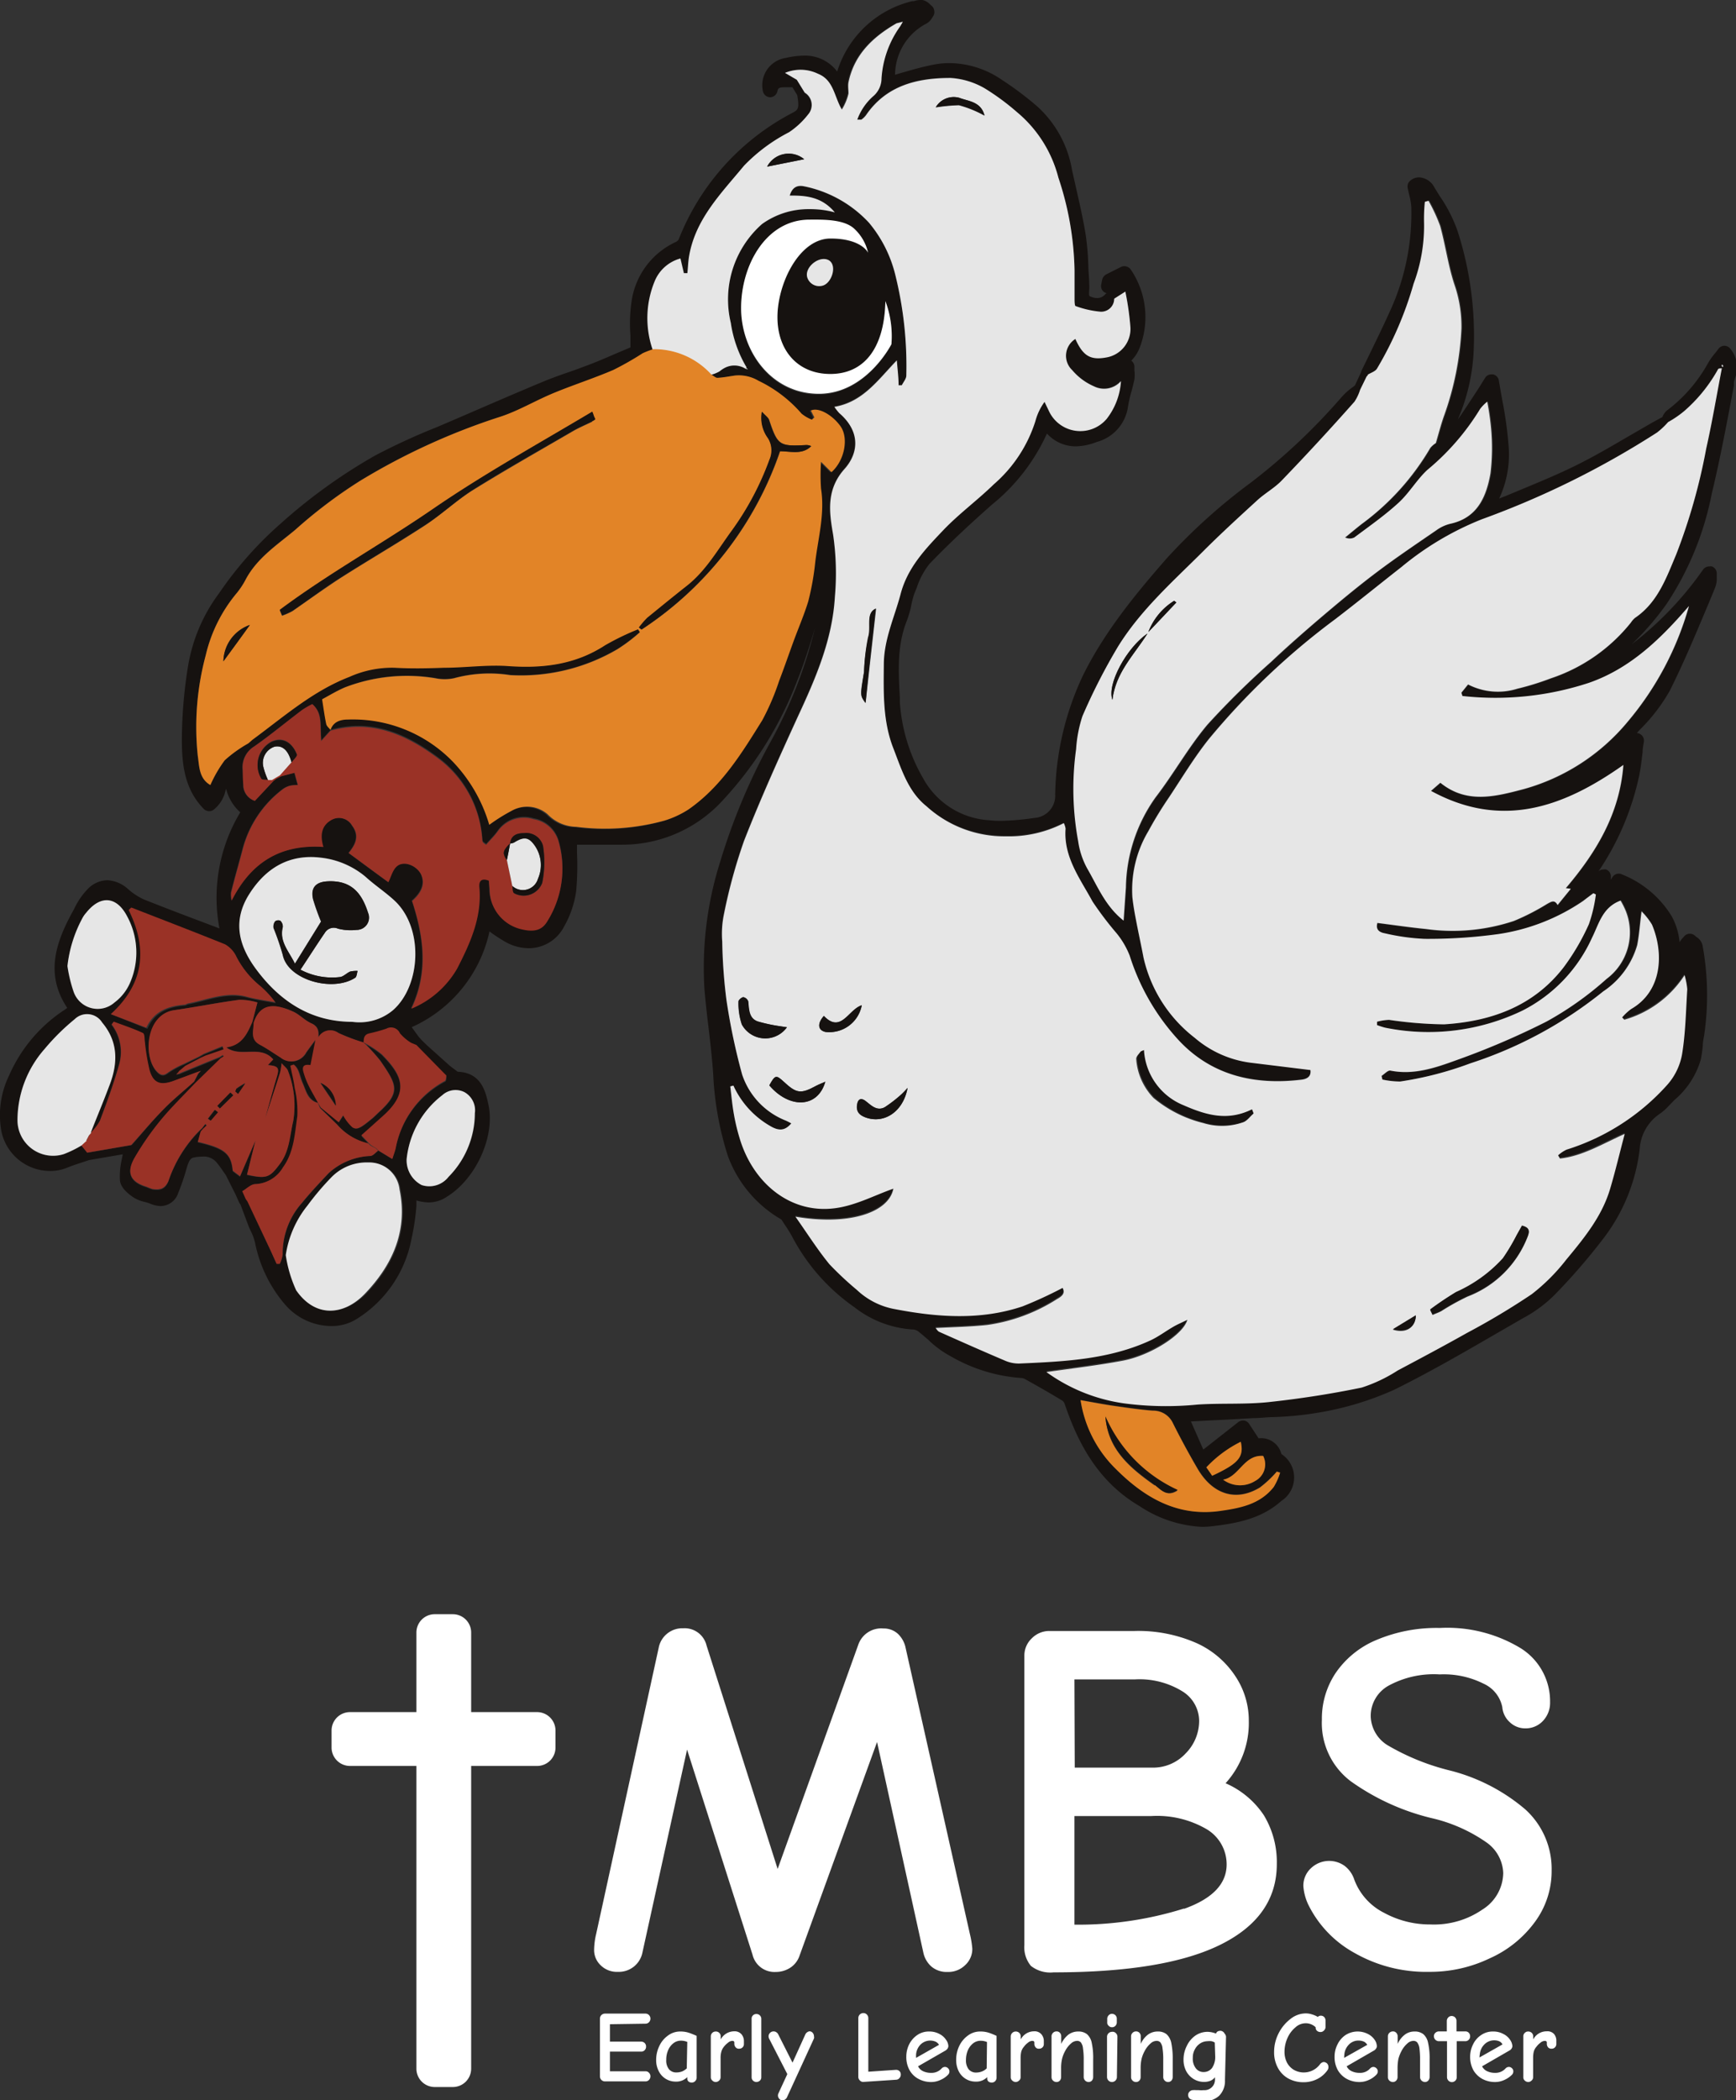
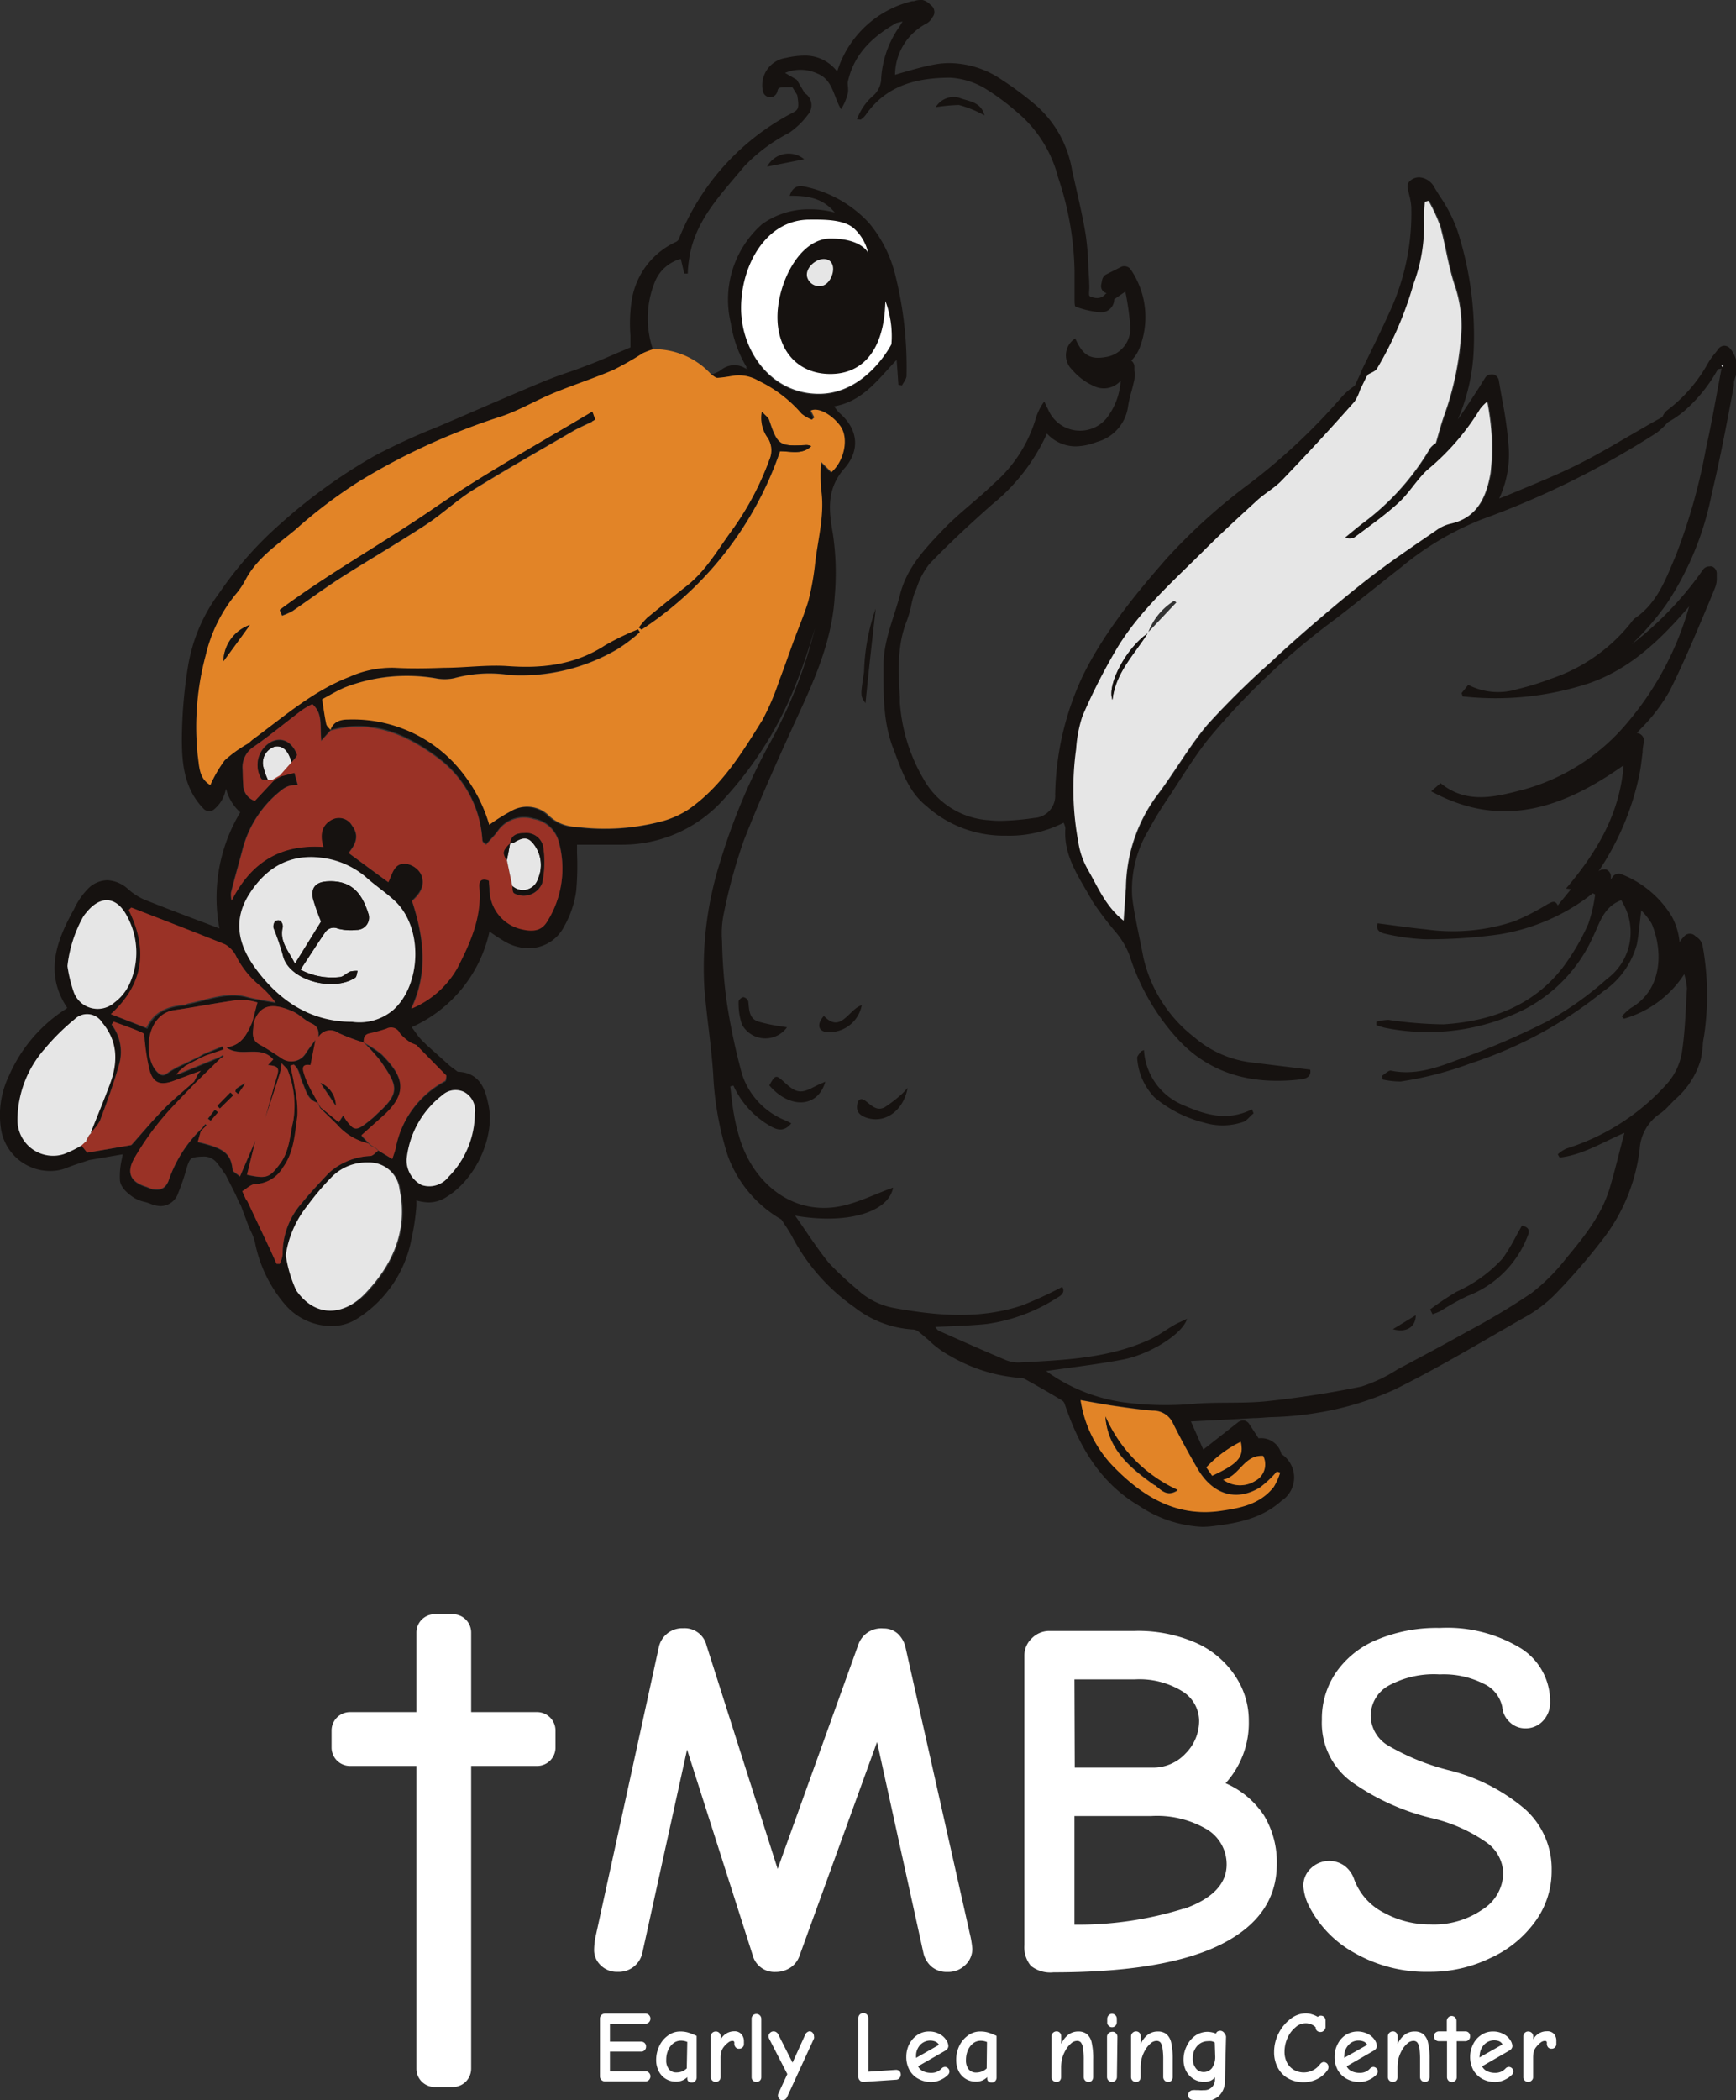
<svg xmlns="http://www.w3.org/2000/svg" viewBox="0 0 166.76 201.66">
  <rect x="0" y="0" width="166.76" height="201.66" fill="#333333" stroke="none" />
  <defs>
    <style>.cls-1{fill:#fff;}.cls-2{fill:#161210;}.cls-3{fill:#e6e6e6;}.cls-4{fill:#9a3226;}.cls-5{fill:none;stroke:#161210;stroke-linecap:round;stroke-linejoin:round;stroke-width:0;}.cls-6{fill:#e28427;}</style>
  </defs>
  <g id="Layer_2" data-name="Layer 2">
    <g id="Logos">
      <path class="cls-1" d="M51.6,164.4H45.26v-7.64A1.76,1.76,0,0,0,43.5,155H41.71A1.76,1.76,0,0,0,40,156.76v7.64H33.62a1.77,1.77,0,0,0-1.77,1.77v1.63a1.77,1.77,0,0,0,1.77,1.77H40v29.06a1.76,1.76,0,0,0,1.76,1.77H43.5a1.76,1.76,0,0,0,1.76-1.77V169.57H51.6a1.76,1.76,0,0,0,1.76-1.77v-1.63A1.77,1.77,0,0,0,51.6,164.4Z" />
      <path class="cls-1" d="M59.35,189.34a2.31,2.31,0,0,0,2.37-1.89L66,168l6.29,19.7a2.16,2.16,0,0,0,2.23,1.65,2.52,2.52,0,0,0,1.4-.41,2.22,2.22,0,0,0,.88-1.14l7.45-20.53,4.45,20.24a2.46,2.46,0,0,0,.78,1.33,2.26,2.26,0,0,0,1.55.51,2.31,2.31,0,0,0,1.69-.66,2.1,2.1,0,0,0,.68-1.57,9.14,9.14,0,0,0-.24-1.45L87,158.26a2.58,2.58,0,0,0-.75-1.38,2,2,0,0,0-1.38-.51,2.33,2.33,0,0,0-2.42,1.55l-7.75,21.54L67.87,158a2.16,2.16,0,0,0-2.23-1.65,2.31,2.31,0,0,0-2.37,1.89l-6,27.45a6.92,6.92,0,0,0-.2,1.59,2,2,0,0,0,.61,1.41A2.2,2.2,0,0,0,59.35,189.34Z" />
      <path class="cls-1" d="M121.41,174.31a8.47,8.47,0,0,0-3.68-3.08,8.61,8.61,0,0,0,2.23-6A7.64,7.64,0,0,0,118.7,161,8.79,8.79,0,0,0,115,157.8a13.87,13.87,0,0,0-6-1.19h-8.23a2.36,2.36,0,0,0-1.65.7,2.27,2.27,0,0,0-.72,1.68v27.78a2.8,2.8,0,0,0,.63,2,3,3,0,0,0,2.17.62q10.71,0,16.08-2.68t5.37-7.72A8.69,8.69,0,0,0,121.41,174.31Zm-18.2-13.05H109a7.85,7.85,0,0,1,4.57,1.14,3.36,3.36,0,0,1,1.62,2.83,4.44,4.44,0,0,1-1.28,3.12,4.25,4.25,0,0,1-3.27,1.38h-7.4Zm10.53,22a34,34,0,0,1-10.53,1.55V174.38h7.4a9.46,9.46,0,0,1,5.33,1.28,3.92,3.92,0,0,1,1.89,3.37C117.83,180.9,116.46,182.32,113.74,183.29Z" />
      <path class="cls-1" d="M147.45,184.54a8.21,8.21,0,0,0,1.6-4.93,7.72,7.72,0,0,0-2.52-5.86,17.93,17.93,0,0,0-7.4-3.78,22.31,22.31,0,0,1-5.72-2.32,3.38,3.38,0,0,1-1.74-2.86,3.33,3.33,0,0,1,1.7-2.92,9.1,9.1,0,0,1,4.93-1.09,8.52,8.52,0,0,1,4.21.89,3.15,3.15,0,0,1,1.8,2.25,2.2,2.2,0,0,0,.72,1.45,2.13,2.13,0,0,0,1.5.59,2.26,2.26,0,0,0,1.7-.73,2.52,2.52,0,0,0,.67-1.79,6,6,0,0,0-2.83-5.18,13.61,13.61,0,0,0-7.77-1.94,14.84,14.84,0,0,0-6,1.12,8.88,8.88,0,0,0-3.94,3.12,7.87,7.87,0,0,0-1.38,4.57,7,7,0,0,0,2.8,5.93,22.37,22.37,0,0,0,7.7,3.51,15.12,15.12,0,0,1,5.35,2.37,3.76,3.76,0,0,1,1.57,2.91,4.21,4.21,0,0,1-2,3.51,8.21,8.21,0,0,1-5,1.43,9.19,9.19,0,0,1-4.45-1.12,5.86,5.86,0,0,1-2.86-3.19,2.72,2.72,0,0,0-.92-1.31,2.54,2.54,0,0,0-3.24.22,2.28,2.28,0,0,0-.73,1.72,5,5,0,0,0,.53,1.89,10.66,10.66,0,0,0,4.34,4.5,13.88,13.88,0,0,0,7.23,1.84,13.2,13.2,0,0,0,5.79-1.29A10.84,10.84,0,0,0,147.45,184.54Z" />
      <path class="cls-1" d="M62,194.32a.46.46,0,0,0,.34-.14.5.5,0,0,0,.14-.35.48.48,0,0,0-.14-.34.46.46,0,0,0-.34-.14H58.12a.5.5,0,0,0-.35.14.48.48,0,0,0-.14.34v5.54a.48.48,0,0,0,.49.49H62a.46.46,0,0,0,.34-.14.5.5,0,0,0,.14-.35.48.48,0,0,0-.14-.34.42.42,0,0,0-.34-.14H58.59V197h3a.44.44,0,0,0,.34-.14.47.47,0,0,0,.13-.34.45.45,0,0,0-.13-.34.48.48,0,0,0-.34-.14h-3v-1.67Z" />
      <path class="cls-1" d="M65.37,195.07a1.94,1.94,0,0,0-1.22.4,2.53,2.53,0,0,0-.82,1,3.07,3.07,0,0,0-.3,1.32,2.28,2.28,0,0,0,.25,1.09,1.8,1.8,0,0,0,1.63,1,1.48,1.48,0,0,0,1.11-.43v.14a.36.36,0,0,0,.12.28.45.45,0,0,0,.31.1.42.42,0,0,0,.33-.14.45.45,0,0,0,.14-.34v-4a7.32,7.32,0,0,0-.75-.3A2.53,2.53,0,0,0,65.37,195.07Zm.6,3.54a1.53,1.53,0,0,1-.44.29A1.5,1.5,0,0,1,65,199a.9.9,0,0,1-.74-.31,1.32,1.32,0,0,1-.26-.9,2.25,2.25,0,0,1,.17-.9,1.66,1.66,0,0,1,.5-.68,1.15,1.15,0,0,1,.74-.26,1.54,1.54,0,0,1,.61.12Z" />
      <path class="cls-1" d="M70.54,195.05a1.48,1.48,0,0,0-1.31.78v-.3a.43.43,0,0,0-.14-.33.44.44,0,0,0-.33-.13.48.48,0,0,0-.34.13.47.47,0,0,0-.14.33v3.94a.4.4,0,0,0,.15.31.45.45,0,0,0,.33.14.49.49,0,0,0,.32-.14.43.43,0,0,0,.14-.31v-1.85a2.15,2.15,0,0,1,.07-.6,1.27,1.27,0,0,1,.26-.5,1.91,1.91,0,0,1,.38-.37.67.67,0,0,1,.4-.18c.14,0,.21.05.21.16v.12a.48.48,0,0,0,.12.33.39.39,0,0,0,.34.14.44.44,0,0,0,.46-.46V196a1,1,0,0,0-.22-.65A.86.86,0,0,0,70.54,195.05Z" />
      <path class="cls-1" d="M72.66,193.39a.44.44,0,0,0-.33.13.42.42,0,0,0-.13.32v5.64a.43.43,0,0,0,.14.31.48.48,0,0,0,.32.13.53.53,0,0,0,.33-.13.43.43,0,0,0,.14-.31v-5.64a.46.46,0,0,0-.47-.45Z" />
      <path class="cls-1" d="M77.8,195.05a.43.43,0,0,0-.26.09.52.52,0,0,0-.18.21l-1.23,2.71-1.37-2.71a.47.47,0,0,0-.17-.2.44.44,0,0,0-.27-.09.46.46,0,0,0-.35.14.45.45,0,0,0-.14.33.53.53,0,0,0,.06.24l1.74,3.39L74.78,201a.48.48,0,0,0,.08.54.41.41,0,0,0,.3.14.39.39,0,0,0,.26-.09.46.46,0,0,0,.18-.21l2.59-5.64a.4.4,0,0,0,0-.2.52.52,0,0,0-.12-.34A.42.42,0,0,0,77.8,195.05Z" />
      <path class="cls-1" d="M86.06,198.75l-2.65.18v-5.15a.48.48,0,0,0-.14-.34.45.45,0,0,0-.33-.14.48.48,0,0,0-.35.14.48.48,0,0,0-.14.34v5.66a.46.46,0,0,0,.15.33.42.42,0,0,0,.33.14l3.16-.21a.41.41,0,0,0,.31-.16.47.47,0,0,0,.13-.32.46.46,0,0,0-.13-.35A.47.47,0,0,0,86.06,198.75Z" />
      <path class="cls-1" d="M90.77,198.47a.45.45,0,0,0-.32.15,1.29,1.29,0,0,1-1,.42,1.78,1.78,0,0,1-.78-.16,1,1,0,0,1-.48-.47l2.61-1.5a.61.61,0,0,0,.22-.2.46.46,0,0,0,.08-.24,1.08,1.08,0,0,0-.22-.6,1.65,1.65,0,0,0-.63-.56,2,2,0,0,0-1-.24,1.94,1.94,0,0,0-1.14.34,2.36,2.36,0,0,0-.78.9,2.64,2.64,0,0,0-.27,1.17,2.58,2.58,0,0,0,.31,1.3,2.11,2.11,0,0,0,.86.84,2.53,2.53,0,0,0,1.24.3,2.1,2.1,0,0,0,.89-.21,2.15,2.15,0,0,0,.73-.51.42.42,0,0,0,.11-.29.39.39,0,0,0-.13-.31A.41.41,0,0,0,90.77,198.47ZM88,197.25a1.52,1.52,0,0,1,.43-.93,1.32,1.32,0,0,1,1.43-.28.73.73,0,0,1,.34.31L88,197.6A3.49,3.49,0,0,1,88,197.25Z" />
      <path class="cls-1" d="M94.18,195.07a1.94,1.94,0,0,0-1.22.4,2.61,2.61,0,0,0-.82,1,3.05,3.05,0,0,0-.29,1.32,2.39,2.39,0,0,0,.24,1.09,1.8,1.8,0,0,0,1.63,1,1.46,1.46,0,0,0,1.11-.43v.14a.36.36,0,0,0,.12.28.47.47,0,0,0,.32.1.42.42,0,0,0,.33-.14.48.48,0,0,0,.13-.34v-4a6.38,6.38,0,0,0-.74-.3A2.55,2.55,0,0,0,94.18,195.07Zm.6,3.54a1.3,1.3,0,0,1-.44.29,1.5,1.5,0,0,1-.55.11.91.91,0,0,1-.74-.31,1.38,1.38,0,0,1-.26-.9,2.44,2.44,0,0,1,.17-.9,1.75,1.75,0,0,1,.5-.68,1.15,1.15,0,0,1,.74-.26,1.54,1.54,0,0,1,.61.12Z" />
-       <path class="cls-1" d="M99.35,195.05a1.45,1.45,0,0,0-1.3.78v-.3a.47.47,0,0,0-.14-.33.48.48,0,0,0-.34-.13.48.48,0,0,0-.48.46v3.94a.4.4,0,0,0,.15.31.49.49,0,0,0,.33.14.47.47,0,0,0,.32-.14.4.4,0,0,0,.15-.31v-1.85a2.64,2.64,0,0,1,.06-.6,1.18,1.18,0,0,1,.27-.5,1.62,1.62,0,0,1,.37-.37.69.69,0,0,1,.4-.18c.15,0,.22.05.22.16v.12a.52.52,0,0,0,.11.33.39.39,0,0,0,.34.14.44.44,0,0,0,.46-.46V196a1,1,0,0,0-.22-.65A.85.85,0,0,0,99.35,195.05Z" />
      <path class="cls-1" d="M104.41,195.32a1.33,1.33,0,0,0-.86-.25,1.56,1.56,0,0,0-.92.3,2.46,2.46,0,0,0-.69.89v-.74a.48.48,0,0,0-.13-.33.4.4,0,0,0-.31-.13.47.47,0,0,0-.34.13.46.46,0,0,0-.15.33v3.95a.43.43,0,0,0,.14.31.47.47,0,0,0,.33.14.42.42,0,0,0,.33-.14.51.51,0,0,0,.12-.35v-.82a4,4,0,0,1,.09-.91,3.09,3.09,0,0,1,.31-.78,2.41,2.41,0,0,1,.55-.7.88.88,0,0,1,.58-.25.47.47,0,0,1,.37.15,1.11,1.11,0,0,1,.2.56,7,7,0,0,1,.07,1.17v1.61a.47.47,0,0,0,.14.32.47.47,0,0,0,.33.14.43.43,0,0,0,.32-.14.52.52,0,0,0,.12-.33v-1.7a6.79,6.79,0,0,0-.14-1.6A1.48,1.48,0,0,0,104.41,195.32Z" />
      <path class="cls-1" d="M106.81,195.1a.48.48,0,0,0-.47.47l0,3.87a.48.48,0,0,0,.47.48.48.48,0,0,0,.48-.48l.05-3.87a.45.45,0,0,0-.14-.33A.42.42,0,0,0,106.81,195.1Z" />
      <path class="cls-1" d="M106.83,193.37a.44.44,0,0,0-.32.13.5.5,0,0,0-.15.32v.36a.38.38,0,0,0,.13.33.42.42,0,0,0,.32.15.44.44,0,0,0,.33-.13.5.5,0,0,0,.14-.33v-.37a.47.47,0,0,0-.13-.32A.49.49,0,0,0,106.83,193.37Z" />
      <path class="cls-1" d="M112.05,195.32a1.33,1.33,0,0,0-.86-.25,1.56,1.56,0,0,0-.92.3,2.26,2.26,0,0,0-.69.89v-.74a.48.48,0,0,0-.13-.33.42.42,0,0,0-.31-.13.47.47,0,0,0-.34.13.46.46,0,0,0-.15.33v3.95a.43.43,0,0,0,.14.31.45.45,0,0,0,.33.14.42.42,0,0,0,.33-.14.51.51,0,0,0,.12-.35v-.82a4,4,0,0,1,.09-.91,3.09,3.09,0,0,1,.31-.78,2.41,2.41,0,0,1,.55-.7.86.86,0,0,1,.58-.25.48.48,0,0,1,.37.15,1.11,1.11,0,0,1,.2.56,7,7,0,0,1,.07,1.17v1.61a.47.47,0,0,0,.14.32.45.45,0,0,0,.33.14.43.43,0,0,0,.32-.14.52.52,0,0,0,.12-.33v-1.7a7.37,7.37,0,0,0-.14-1.6A1.55,1.55,0,0,0,112.05,195.32Z" />
      <path class="cls-1" d="M117.26,195q-.37,0-.45.27a2.35,2.35,0,0,0-.8-.17,2.08,2.08,0,0,0-1.18.36,2.5,2.5,0,0,0-.83,1,2.85,2.85,0,0,0-.31,1.29,2.33,2.33,0,0,0,.27,1.15,2,2,0,0,0,.73.75,1.93,1.93,0,0,0,1,.26,1.62,1.62,0,0,0,.58-.11,1.07,1.07,0,0,0,.44-.34l0,.24a1,1,0,0,1-1.08,1,2.33,2.33,0,0,1-.48,0l-.24,0a1.5,1.5,0,0,0-.31,0,.47.47,0,0,0-.33.14.45.45,0,0,0-.14.33.51.51,0,0,0,.1.29.48.48,0,0,0,.26.16,5.09,5.09,0,0,0,1.15.14,2.08,2.08,0,0,0,1.46-.51,2,2,0,0,0,.57-1.5l.1-4.1a.46.46,0,0,0-.13-.37A.49.49,0,0,0,117.26,195Zm-.53,2.38a1.91,1.91,0,0,1-.3,1.19,1,1,0,0,1-.83.39.91.91,0,0,1-.73-.36,1.5,1.5,0,0,1-.29-1,1.61,1.61,0,0,1,.2-.82,1.49,1.49,0,0,1,.53-.58A1.35,1.35,0,0,1,116,196a1.64,1.64,0,0,1,.37,0,.93.93,0,0,1,.32.13Z" />
      <path class="cls-1" d="M127.19,198a.42.42,0,0,0-.2.05.6.6,0,0,0-.18.15,1.94,1.94,0,0,1-2.49.57,1.8,1.8,0,0,1-.68-.69,2.25,2.25,0,0,1-.25-1.07,3.25,3.25,0,0,1,.29-1.33,2.78,2.78,0,0,1,.75-1,1.44,1.44,0,0,1,.95-.4,1.36,1.36,0,0,1,1,.38v.07a.39.39,0,0,0,.13.27.48.48,0,0,0,.33.12.43.43,0,0,0,.34-.15.45.45,0,0,0,.15-.34V194a.48.48,0,0,0-.13-.32.44.44,0,0,0-.32-.13.38.38,0,0,0-.29.12,2.29,2.29,0,0,0-.55-.24,1.91,1.91,0,0,0-.62-.1,2.38,2.38,0,0,0-1.44.52,4,4,0,0,0-1.15,1.38,3.92,3.92,0,0,0-.44,1.8,3.11,3.11,0,0,0,.38,1.56,2.53,2.53,0,0,0,1,1,3,3,0,0,0,1.43.35,2.91,2.91,0,0,0,1.32-.3,2.62,2.62,0,0,0,1-.86.48.48,0,0,0,.09-.29.49.49,0,0,0-.14-.36A.54.54,0,0,0,127.19,198Z" />
      <path class="cls-1" d="M131.93,198.47a.47.47,0,0,0-.32.15,1.26,1.26,0,0,1-1,.42,1.74,1.74,0,0,1-.77-.16,1,1,0,0,1-.48-.47l2.6-1.5a.54.54,0,0,0,.22-.2.38.38,0,0,0,.08-.24,1.14,1.14,0,0,0-.21-.6,1.69,1.69,0,0,0-.64-.56,2.17,2.17,0,0,0-2.16.1,2.25,2.25,0,0,0-.77.9,2.52,2.52,0,0,0-.28,1.17,2.58,2.58,0,0,0,.31,1.3,2.24,2.24,0,0,0,.86.84,2.56,2.56,0,0,0,1.24.3,2.11,2.11,0,0,0,.9-.21,2.21,2.21,0,0,0,.72-.51.44.44,0,0,0,.12-.29.39.39,0,0,0-.13-.31A.44.44,0,0,0,131.93,198.47Zm-2.79-1.22a1.53,1.53,0,0,1,.44-.93,1.26,1.26,0,0,1,.92-.38,1.29,1.29,0,0,1,.51.1.76.76,0,0,1,.33.31l-2.22,1.25A3.49,3.49,0,0,1,129.14,197.25Z" />
      <path class="cls-1" d="M136.72,195.32a1.33,1.33,0,0,0-.86-.25,1.51,1.51,0,0,0-.91.3,2.26,2.26,0,0,0-.69.89v-.74a.49.49,0,0,0-.14-.33.4.4,0,0,0-.31-.13.48.48,0,0,0-.34.13.46.46,0,0,0-.15.33v3.95a.43.43,0,0,0,.14.31.49.49,0,0,0,.33.14.42.42,0,0,0,.33-.14.48.48,0,0,0,.13-.35v-.82a4.73,4.73,0,0,1,.08-.91,3.51,3.51,0,0,1,.31-.78,2.41,2.41,0,0,1,.55-.7.88.88,0,0,1,.58-.25.47.47,0,0,1,.37.15,1.21,1.21,0,0,1,.21.56,8.57,8.57,0,0,1,.06,1.17v1.61a.47.47,0,0,0,.14.32.49.49,0,0,0,.33.14.42.42,0,0,0,.32-.14.53.53,0,0,0,.13-.33v-1.7a6.71,6.71,0,0,0-.15-1.6A1.48,1.48,0,0,0,136.72,195.32Z" />
      <path class="cls-1" d="M140.74,195.06h-.83v-1a.48.48,0,0,0-.13-.34.46.46,0,0,0-.34-.14.43.43,0,0,0-.33.15.48.48,0,0,0-.13.33v1h-.75a.48.48,0,0,0-.34.13.43.43,0,0,0-.15.34.48.48,0,0,0,.47.47H139v3.47a.48.48,0,0,0,.46.46.49.49,0,0,0,.34-.14.44.44,0,0,0,.13-.32V196h.83a.45.45,0,0,0,.33-.14.44.44,0,0,0,.13-.33.48.48,0,0,0-.13-.34A.44.44,0,0,0,140.74,195.06Z" />
      <path class="cls-1" d="M144.94,198.47a.45.45,0,0,0-.32.15,1.3,1.3,0,0,1-1,.42,1.77,1.77,0,0,1-.77-.16,1,1,0,0,1-.48-.47l2.6-1.5a.57.57,0,0,0,.23-.2.46.46,0,0,0,.08-.24,1.17,1.17,0,0,0-.22-.6,1.61,1.61,0,0,0-.64-.56,2,2,0,0,0-1-.24,1.94,1.94,0,0,0-1.14.34,2.2,2.2,0,0,0-.78.9,2.65,2.65,0,0,0-.28,1.17,2.69,2.69,0,0,0,.31,1.3,2.24,2.24,0,0,0,.86.84,2.56,2.56,0,0,0,1.24.3,2.11,2.11,0,0,0,.9-.21,2.37,2.37,0,0,0,.73-.51.48.48,0,0,0,.11-.29.39.39,0,0,0-.13-.31A.42.42,0,0,0,144.94,198.47Zm-2.79-1.22a1.52,1.52,0,0,1,.43-.93A1.32,1.32,0,0,1,144,196a.67.67,0,0,1,.33.31l-2.21,1.25A1.89,1.89,0,0,1,142.15,197.25Z" />
      <path class="cls-1" d="M149.29,195.32a.85.85,0,0,0-.71-.27,1.45,1.45,0,0,0-1.3.78v-.3a.47.47,0,0,0-.14-.33.48.48,0,0,0-.34-.13.44.44,0,0,0-.33.13.43.43,0,0,0-.14.33v3.94a.39.39,0,0,0,.14.31.49.49,0,0,0,.33.14.45.45,0,0,0,.32-.14.4.4,0,0,0,.15-.31v-1.85a2.64,2.64,0,0,1,.06-.6,1.18,1.18,0,0,1,.27-.5,1.85,1.85,0,0,1,.37-.37.69.69,0,0,1,.41-.18c.14,0,.21.05.21.16v.12a.52.52,0,0,0,.11.33.41.41,0,0,0,.35.14.42.42,0,0,0,.32-.13.44.44,0,0,0,.13-.33V196A1,1,0,0,0,149.29,195.32Z" />
      <polygon class="cls-2" points="24.52 109.54 24.52 109.53 24.52 109.53 24.52 109.54" />
      <path class="cls-2" d="M32.5,106.38h0c.08.08.16.17.25.25h0Z" />
      <path class="cls-2" d="M166.2,33.47a.74.74,0,0,0-.56-.27h0a.73.73,0,0,0-.56.29l-.3.39a6.65,6.65,0,0,0-.68.94,14.38,14.38,0,0,1-3.94,4.57,1.48,1.48,0,0,0-.47.66l-.12.06-.91.5-2.25,1.3c-1.61.94-3.28,1.92-5,2.77s-3.35,1.52-5,2.21l-1.78.74-.62.24a9.94,9.94,0,0,0,.91-5,37.12,37.12,0,0,0-.59-4.33c-.12-.66-.24-1.33-.35-2a.71.71,0,0,0-.56-.59l-.15,0a.71.71,0,0,0-.61.33l-.62,1c-.66,1-1.3,2-2,3a18.79,18.79,0,0,0,1.51-6.38A32.75,32.75,0,0,0,140,22.14a14.28,14.28,0,0,0-1.69-3.3c-.18-.29-.36-.57-.53-.86a1.76,1.76,0,0,0-1.45-.95,1.29,1.29,0,0,0-.85.31.72.72,0,0,0-.26.7c.05.26.11.5.16.72a5.74,5.74,0,0,1,.19,1.11,22.48,22.48,0,0,1-2.18,10.29c-.57,1.27-1.2,2.55-1.8,3.79l-.84,1.72v0h0l0,.06L130.16,37a2.34,2.34,0,0,1-.31.24,6.24,6.24,0,0,0-1,.92,58.83,58.83,0,0,1-8.72,8.2A55.67,55.67,0,0,0,112,53.7c-2.61,3-5.85,6.82-8,11.22a27.77,27.77,0,0,0-2.64,11.36,2.13,2.13,0,0,1-2,2.26,25.34,25.34,0,0,1-3.24.28A10.2,10.2,0,0,1,95,78.76a7.75,7.75,0,0,1-6.31-4,16.77,16.77,0,0,1-2.25-7.33l0-.45c-.14-2.57-.27-5,.66-7.35a10.18,10.18,0,0,0,.41-1.37A8.86,8.86,0,0,1,87.83,57l.23-.56a7.33,7.33,0,0,1,1.22-2.29c2-2.08,4.09-4,6-5.69a18.67,18.67,0,0,0,5.29-6.83,3.73,3.73,0,0,0,2.78,1.23,5.84,5.84,0,0,0,2-.42,4.1,4.1,0,0,0,3-3.35,11.31,11.31,0,0,1,.35-1.54q.15-.56.27-1.11a3.21,3.21,0,0,0,0-.87c0-.11,0-.23,0-.35a.72.72,0,0,0-.3-.59,3.58,3.58,0,0,0,.77-1.15,8.11,8.11,0,0,0-.8-7.57.75.75,0,0,0-.63-.35.71.71,0,0,0-.32.07l-1.43.72a.79.79,0,0,0-.39.53l-.07.37A.72.72,0,0,0,106,28a.64.64,0,0,0,.31.15.61.61,0,0,0-.16.13,1,1,0,0,1-.76.34,1.65,1.65,0,0,1-.65-.15c-.11-.05-.15-.06-.11-.62a4,4,0,0,0,0-.6c0-.51-.06-1-.08-1.55a26.55,26.55,0,0,0-.26-3.17c-.23-1.42-.55-2.83-.86-4.2l-.45-2a10.62,10.62,0,0,0-3.34-6.11,31.48,31.48,0,0,0-3.44-2.58,9,9,0,0,0-5-1.58,7.93,7.93,0,0,0-1.53.15c-1.09.21-2.15.52-3.19.82l-.5.15A5.58,5.58,0,0,1,89,2.26a1.46,1.46,0,0,0,.57-.6l.08-.12A.73.73,0,0,0,89.74,1a.72.72,0,0,0-.28-.47.52.52,0,0,1-.11-.1A1.51,1.51,0,0,0,88.62,0l-.23,0a2,2,0,0,0-.6.11l-.16,0a10,10,0,0,0-7.21,6.76,3.86,3.86,0,0,0-3.16-1.53,8.11,8.11,0,0,0-1.76.22,2.65,2.65,0,0,0-2.22,3.17.73.73,0,0,0,.69.61h0a.73.73,0,0,0,.7-.55c.07-.31.13-.41.7-.41h.28l.47,0,.46.75c.23,1.33.09,1.42-.52,1.74A23.32,23.32,0,0,0,65.19,23a.75.75,0,0,1-.24.22,7.44,7.44,0,0,0-4.28,5.71,14.93,14.93,0,0,0-.11,3.29c0,.37,0,.75,0,1.14l-.9.38c-1.12.47-2.28,1-3.45,1.42-.59.23-1.18.44-1.77.64s-1.47.52-2.2.82c-2.72,1.13-5.43,2.31-8,3.42L42,41a62.67,62.67,0,0,0-5.91,2.71,52,52,0,0,0-9.19,6.62,35.3,35.3,0,0,0-5.83,6.6,16.08,16.08,0,0,0-3,7,45,45,0,0,0-.6,7.07c0,2.33.23,4.77,2.11,6.68a.73.73,0,0,0,.52.21.71.71,0,0,0,.41-.13,3.23,3.23,0,0,0,1.15-1.83l.06-.19A4.45,4.45,0,0,0,23.08,78a15.89,15.89,0,0,0-2,11.15l-1.64-.62c-1.84-.69-3.75-1.42-5.61-2.16a6.12,6.12,0,0,1-1.53-1,3.19,3.19,0,0,0-2-.85,2.7,2.7,0,0,0-1.82.79A7.11,7.11,0,0,0,7.11,87.3c-1.67,3-2.88,6.14-.65,9.48a2.83,2.83,0,0,1-.28.2,14.43,14.43,0,0,0-5.31,6.3,8.67,8.67,0,0,0-.73,5.38,4.78,4.78,0,0,0,4.68,3.78,4.12,4.12,0,0,0,1.56-.29c.5-.2,1-.37,1.53-.54l.66-.22,3.21-.55c0,.16-.06.32-.08.48a7.2,7.2,0,0,0-.18,2c.05.57.49,1.12,1.35,1.69a3.46,3.46,0,0,0,1.07.41,4.66,4.66,0,0,1,.49.16,2.79,2.79,0,0,0,1,.23,1.8,1.8,0,0,0,1.69-1.26,20.71,20.71,0,0,0,.77-2.24c.23-.81.38-1.11.76-1.17a4.49,4.49,0,0,1,.82-.08,1.58,1.58,0,0,1,1.31.53,10.12,10.12,0,0,1,.64.86l.27.38.95,1.89.32.72a1,1,0,0,0,.08.14l.06.08.75,2a6.65,6.65,0,0,0,.27.61,5,5,0,0,1,.38,1.06,13,13,0,0,0,2.94,6,5.91,5.91,0,0,0,4.39,2,4.51,4.51,0,0,0,2.32-.61A11.58,11.58,0,0,0,39.52,119,22.86,22.86,0,0,0,40,115.8c0-.18,0-.35,0-.53a4.6,4.6,0,0,0,1.2.19,3.1,3.1,0,0,0,1.7-.53c2.82-1.71,4.72-5.86,4-8.94-.25-1.14-.66-3-2.94-3.08l-.23-.18-.3-.22h0l-.22-.17-2.23-2-.47-.46-.28-.31-.68-.94a13.12,13.12,0,0,0,7.47-9.19,15.59,15.59,0,0,0,1.63,1.06,4.63,4.63,0,0,0,2.13.55,3.81,3.81,0,0,0,3.41-2.09,9.46,9.46,0,0,0,1.16-3.42,26.86,26.86,0,0,0,.08-3.6c0-.27,0-.55,0-.83h4.37a13.05,13.05,0,0,0,9.71-4.35,35.38,35.38,0,0,0,7.07-11.4c.65-1.63,1.19-3.3,1.69-5a44.16,44.16,0,0,1-4.42,11.18,59.59,59.59,0,0,0-4.67,11.21A33.64,33.64,0,0,0,67.67,95c.11,1.25.25,2.52.4,3.74.17,1.44.34,2.93.44,4.4A30.23,30.23,0,0,0,69.92,111a11.69,11.69,0,0,0,5.14,6.1l.38.58a12.76,12.76,0,0,1,.79,1.32,19.08,19.08,0,0,0,5.84,6.52,10.09,10.09,0,0,0,5.62,2.14.93.93,0,0,1,.47.15c.33.25.64.53,1,.83a9.43,9.43,0,0,0,2.16,1.59,15.7,15.7,0,0,0,6.79,2.09.85.85,0,0,1,.33.09c1.17.65,2.42,1.36,3.62,2.09a.66.66,0,0,1,.21.3c1.11,3.26,2.93,7.32,7.18,9.81a11.83,11.83,0,0,0,6,2,8.18,8.18,0,0,0,1-.06c2.29-.27,4.7-.69,6.64-2.43a2.68,2.68,0,0,0,0-4.5,2,2,0,0,0-2.19-1.51l-.91-1.39a.73.73,0,0,0-.48-.32h-.12a.75.75,0,0,0-.45.16l-3.35,2.63-1.19-2.7,1.12-.06c1.64-.08,3.26-.16,4.87-.26.53,0,1.07-.06,1.6-.09a31.8,31.8,0,0,0,4.74-.45,29.41,29.41,0,0,0,7.19-2.18c3.38-1.67,6.7-3.59,9.91-5.45l2.46-1.42a12.91,12.91,0,0,0,3-2.2,58.77,58.77,0,0,0,4.64-5.34,17.45,17.45,0,0,0,3.58-8.73,4.41,4.41,0,0,1,2-3.41,5.2,5.2,0,0,0,.74-.66l.6-.62a8,8,0,0,0,2.53-3.89,12.93,12.93,0,0,0,.19-1.31c0-.33.07-.66.13-1a26.6,26.6,0,0,0-.15-8.63,1.28,1.28,0,0,0-.59-.82l-.13-.11a.72.72,0,0,0-.5-.2h-.06a.71.71,0,0,0-.52.29l-.12.13a2.63,2.63,0,0,0-.29.39,6.39,6.39,0,0,0-.77-2.51,9.86,9.86,0,0,0-4.77-4,.63.63,0,0,0-.3-.07.73.73,0,0,0-.64.38l-.12.21,0-.39a.73.73,0,0,0-.45-.6.86.86,0,0,0-.27,0,.69.69,0,0,0-.47.18h0a26.09,26.09,0,0,0,3.92-9.24c.15-.74.23-1.49.32-2.22,0-.33.07-.66.12-1a.72.72,0,0,0-.37-.73.59.59,0,0,0-.31-.09l.36-.39a16.93,16.93,0,0,0,2.8-3.66c1.23-2.45,2.31-5,3.36-7.5.34-.8.68-1.61,1-2.41a2.35,2.35,0,0,0,.16-1c0-.1,0-.19,0-.29a.73.73,0,0,0-.46-.75.8.8,0,0,0-.26,0,.73.73,0,0,0-.59.3,32.4,32.4,0,0,1-6.85,7.17,27.09,27.09,0,0,0,3.35-3.88,29.19,29.19,0,0,0,4.33-10.57c.83-3.44,1.49-7,2.13-10.39l0-.27c0-.15.07-.3.11-.46A2.79,2.79,0,0,0,166.2,33.47ZM165.45,35l.09.15-.09.09a1.11,1.11,0,0,1-.07-.16S165.43,35,165.45,35Zm-34.07,1.1a.12.12,0,0,0,.09-.14c.31-.19.72-.31.89-.58a34.3,34.3,0,0,0,3.52-8.16,15.83,15.83,0,0,0,1-6,16.53,16.53,0,0,1,.08-1.86l.35-.1a16.5,16.5,0,0,1,1.12,2.42c.51,1.85.76,3.78,1.36,5.6a12.26,12.26,0,0,1,.68,4.26,28.73,28.73,0,0,1-1.7,8.45c-.29.84-.51,1.7-.76,2.54a2.17,2.17,0,0,0-.53.46,24.2,24.2,0,0,1-6.58,7.3c-.54.42-1.06.86-1.6,1.3a1,1,0,0,0,.88,0c1.44-1.08,2.93-2.12,4.25-3.33,1-.94,1.73-2.24,2.77-3.16a23.37,23.37,0,0,0,5.08-5.87,4.2,4.2,0,0,1,.67-.68,25.36,25.36,0,0,1,.37,2.58,20.65,20.65,0,0,1-.06,4.31c-.4,2.25-1.26,4.28-3.88,4.84a3.82,3.82,0,0,0-1.31.61c-1.95,1.34-3.92,2.66-5.81,4.09s-3.77,3-5.6,4.56c-1.53,1.29-3,2.64-4.48,4a80.23,80.23,0,0,0-6.09,6c-1.86,2.2-3.28,4.76-5,7a15.27,15.27,0,0,0-2.89,8.67l-.22,3.18c-1.75-1.39-2.5-3.29-3.49-5a7.66,7.66,0,0,1-.87-2.61,27.66,27.66,0,0,1-.2-8.85,12.71,12.71,0,0,1,.61-3.18,57,57,0,0,1,3.4-6.65c2.16-3.52,5.27-6.26,8.17-9.15,1.69-1.69,3.46-3.31,5.22-4.92.74-.68,1.66-1.18,2.35-1.9,2.4-2.49,4.74-5,7.08-7.58a4.44,4.44,0,0,0,.54-1.14ZM76.54,7.66,75.41,7a3.85,3.85,0,0,1,3.1.06c1.5.6,1.54,2.18,2.28,3.43A5.08,5.08,0,0,0,81.43,9c.09-.35,0-.73,0-1.08C82,5.19,83.83,3.51,86.1,2.21l.6-.15-.25.43a9.63,9.63,0,0,0-1.8,5,2.26,2.26,0,0,1-.74,1.67,5.5,5.5,0,0,0-1.59,2.3c.25,0,.35.06.4,0a2.09,2.09,0,0,0,.43-.41c2-2.89,4.95-3.58,8.13-3.59a7.44,7.44,0,0,1,3.29,1,22.86,22.86,0,0,1,3.07,2.26,12.08,12.08,0,0,1,4,6.31A29.64,29.64,0,0,1,103.22,26c0,.93,0,1.85,0,2.77,0,.24,0,.65.11.68a9.25,9.25,0,0,0,2.4.54,1.25,1.25,0,0,0,1.3-1.25L108.1,28a27.11,27.11,0,0,1,.48,3.41,2.78,2.78,0,0,1-2.29,2.86c-1.56.29-2.27-.13-3-1.77a1.9,1.9,0,0,0-.3,3,5.73,5.73,0,0,0,2.07,1.56,2.16,2.16,0,0,0,2.59-.5,6.53,6.53,0,0,1-1.37,3.62,3.32,3.32,0,0,1-5.49-.63l-.48-1a5.54,5.54,0,0,0-.88,1.85,13.36,13.36,0,0,1-4,6.07c-1.55,1.51-3.31,2.8-4.81,4.36-1.72,1.81-3.48,3.61-4.15,6.22-.57,2.24-1.57,4.34-1.6,6.75,0,2.72-.07,5.43.91,8,.78,2,1.41,4.16,3.19,5.58a11.11,11.11,0,0,0,7.62,2.86A11.53,11.53,0,0,0,102.17,79a1.74,1.74,0,0,1,.17.53c-.21,2.73,1.4,4.81,2.59,7a32,32,0,0,0,2.32,3.06,8,8,0,0,1,1.25,2.14,21.51,21.51,0,0,0,4.67,8.08c3.15,3.41,7.28,4.37,11.8,3.83.58-.06,1-.32.89-.93l-5.79-.71a10.24,10.24,0,0,1-5.33-2.39,13.45,13.45,0,0,1-4.91-7.69c-.23-1.22-.5-2.43-.73-3.65-.14-.71-.26-1.42-.34-2.14a11,11,0,0,1,1.53-6.35,36.88,36.88,0,0,1,2-3.27c1.24-1.87,2.4-3.8,3.79-5.55a69.31,69.31,0,0,1,12.16-11.49c2.14-1.64,4.23-3.34,6.35-5a28.64,28.64,0,0,1,7.73-4.59,84,84,0,0,0,16.83-8.33,7.59,7.59,0,0,0,1.06-1h0a9.86,9.86,0,0,0,1.55-1.06,14.81,14.81,0,0,0,3.24-4c0-.06.2-.06.37-.1-.5,2.6-.93,5.17-1.5,7.7A56.27,56.27,0,0,1,161,53.29c-.95,2.23-1.77,4.6-3.94,6.07a2,2,0,0,0-.4.45A16.51,16.51,0,0,1,149,65.17a26.11,26.11,0,0,1-3.23,1,6.26,6.26,0,0,1-4.73-.41l-.64.79.1.32a28.75,28.75,0,0,0,12.14-1.26c4-1.39,6.92-4.24,9.62-7.38a29.58,29.58,0,0,1-5.88,11.1,19.86,19.86,0,0,1-10,6.48c-2.72.71-5.48,1.45-8-.61l-.9.78c6.8,3.71,12.74,1.57,18.48-2.49-.35,4.65-2.59,8.38-5.53,11.83l.48.06-1.27,1.56c-.26-.54-.56-.33-1-.11a22,22,0,0,1-3.2,1.64,18.66,18.66,0,0,1-8.46.77c-1.54-.15-3.07-.38-4.65-.58-.2.68.27.9.73,1a20.67,20.67,0,0,0,3.81.53,49.28,49.28,0,0,0,7.09-.46A19.55,19.55,0,0,0,152,86.52c.35-.24.69-.5,1-.75l.23.12a13.94,13.94,0,0,1-.67,2.85,21.79,21.79,0,0,1-2.43,4.15c-2.88,3.73-7,5.19-11.48,5.47a39.28,39.28,0,0,1-5.28-.43,5.27,5.27,0,0,0-1.16.18l0,.32a7.83,7.83,0,0,0,.78.25A20.83,20.83,0,0,0,146.29,97,14.58,14.58,0,0,0,153,90c.66-1.31,1-2.92,2.74-3.56a8.09,8.09,0,0,1,.5,1A5.57,5.57,0,0,1,154.36,94a31.07,31.07,0,0,1-5.78,4.1,74.83,74.83,0,0,1-8.64,3.7c-2,.76-4.1,1.48-6.35,1-.24,0-.56.33-.84.51l.08.35a8.35,8.35,0,0,0,1.7.19,33.11,33.11,0,0,0,6.76-1.75A39.86,39.86,0,0,0,154,95.2a8,8,0,0,0,3.24-4.53c.19-1,.25-1.93.42-3.25a6.66,6.66,0,0,1,1,1.27c1.11,2.63,1.05,6.34-2,8.1a5.1,5.1,0,0,0-.87.81l.21.22a10.23,10.23,0,0,0,5.79-4.28,7,7,0,0,1,.26,1.35c-.13,2.08-.17,4.19-.5,6.24a6,6,0,0,1-1.38,2.89,21.61,21.61,0,0,1-9.71,6.27,3.27,3.27,0,0,0-.82.55l.18.31c2.16-.24,4-1.4,6.22-2.37-.5,1.89-.9,3.59-1.4,5.27-.78,2.64-2.5,4.74-4.22,6.81a18.52,18.52,0,0,1-3.31,3.31,69.08,69.08,0,0,1-6.2,3.71c-2.2,1.24-4.44,2.43-6.68,3.62a14.57,14.57,0,0,1-3.46,1.64c-3,.62-6,1.08-9,1.4-2.24.24-4.51.08-6.76.23a30.66,30.66,0,0,1-7.1-.12,16.66,16.66,0,0,1-7.42-3c2.49-.36,4.94-.64,7.37-1.1,2.64-.51,5.77-2.49,6.17-3.92-.54.27-1,.44-1.35.67-.73.42-1.41.94-2.18,1.3-4,1.85-8.31,2-12.61,2.23a3.3,3.3,0,0,1-1.41-.29c-2.1-.89-4.19-1.82-6.28-2.75-.15-.06-.25-.25-.36-.37,1.68-.09,3.33-.12,4.95-.29a16.8,16.8,0,0,0,6.72-2.49c.39-.22.85-.52.53-1.07a40.08,40.08,0,0,1-3.84,1.77c-4.06,1.36-8.19,1-12.3.26a7.13,7.13,0,0,1-3.62-1.84,31,31,0,0,1-2.64-2.47c-1.13-1.38-2.09-2.9-3.26-4.56,5.14.88,9-.39,9.41-2.69-1.79.62-3.67,1.63-5.64,1.88-4.29.55-7.89-2.45-9.15-6.79A19,19,0,0,1,70.5,107c-.16-.89-.24-1.78-.35-2.68l.3-.08a8.56,8.56,0,0,0,3.5,3.86c.87.53,1.46.48,2.06-.23-.18-.1-.35-.19-.53-.27a7.19,7.19,0,0,1-4.19-4.42A60.65,60.65,0,0,1,69.78,96a50.59,50.59,0,0,1-.42-5.65,9.3,9.3,0,0,1,.17-2.64,51.51,51.51,0,0,1,1.92-7c1.59-4.06,3.37-8,5.2-12,1.7-3.66,3.29-7.34,3.53-11.43a25.6,25.6,0,0,0-.17-6c-.37-2.13-.69-4.28,1.12-6.32,1.33-1.51,1.53-3.57-.53-5.34a5.27,5.27,0,0,1-.47-.6c2.78-.49,4.22-2.61,6-4.46.07.89.12,1.64.17,2.39l.35.06c.15-.31.43-.62.43-.93A36.35,36.35,0,0,0,86,26.4a12.38,12.38,0,0,0-2.53-5,11.66,11.66,0,0,0-6.22-3.49c-.55-.12-1.11,0-1.39.89,1.61,0,3.1.14,4.33,1.61a9,9,0,0,0-2.44-.31,7.64,7.64,0,0,0-4.55,1.43,9.65,9.65,0,0,0-3,9.49,11.71,11.71,0,0,0,1.52,4.24l-.12.11c.08-.08.22,0,.21.07l-.21-.07a2,2,0,0,0-1.89-.12,2.8,2.8,0,0,0-.59.38,3.36,3.36,0,0,1-.85.34c.2.11.4.33.59.32.56,0,1.12-.14,1.68-.22a3.67,3.67,0,0,1,2.26.5,12.72,12.72,0,0,1,4.14,3.16,3.66,3.66,0,0,0,1,.58l.17-.22-.33-.65c.68-.36,2,.35,2.84,1.5s.4,3.29-.87,4.41l-1-1a18.29,18.29,0,0,0,0,2.59c.38,2.41-.28,4.72-.56,7.07a25.46,25.46,0,0,1-.66,3.79c-.36,1.3-.93,2.54-1.4,3.8s-.91,2.57-1.4,3.84a23.25,23.25,0,0,1-1.61,3.76c-2,3.17-3.94,6.39-7.1,8.58a9.2,9.2,0,0,1-2.29,1.06,21.46,21.46,0,0,1-8.48.6,3.91,3.91,0,0,1-2.74-1.19,3,3,0,0,0-3.48-.34A16.87,16.87,0,0,0,47,79.2a14.79,14.79,0,0,0-3.53-6.14,13.38,13.38,0,0,0-10-4c-.73,0-1.43.17-1.7,1h0c4-1.09,7.29.39,10.4,2.72a10.62,10.62,0,0,1,4.17,7.81.37.37,0,0,0,.08.22,1.82,1.82,0,0,0,.29.21c.37-.43.79-.83,1.12-1.3a3.07,3.07,0,0,1,3.44-1.15,3,3,0,0,1,2.4,2.16,9.5,9.5,0,0,1-1.09,7.65c-.51.86-1.28,1-2.45.76A3.93,3.93,0,0,1,47,85.49c0-.31,0-.63-.07-1-.69-.27-1,0-.92.63.26,2.87-.88,5.37-2.13,7.8a9.07,9.07,0,0,1-4.4,3.89c1.64-3.44,1.22-6.84.07-10.34.75-.67,1.38-1.55.82-2.64A2,2,0,0,0,39,82.94c-1.21-.14-1.35,1-1.73,1.76-1.28-.93-2.52-1.85-3.81-2.8.54-.68,1.14-1.55.34-2.62a1.46,1.46,0,0,0-1.91-.6c-1,.5-1.23,1.41-.86,2.64-4.13-.28-7,1.49-8.81,5.15a2.61,2.61,0,0,1-.05-.78c.34-1.36.73-2.71,1.09-4.07a10.56,10.56,0,0,1,3.92-5.88,2.2,2.2,0,0,1,.64-.3,4.07,4.07,0,0,1,.76-.07c-.12-.42-.21-.76-.32-1.17L27,74.53l-.48.25-.27.21L24.46,76.9a1.6,1.6,0,0,1-1.11-1.53c0-.49,0-1-.06-1.45a2.35,2.35,0,0,1,1.1-2.24C26,70.57,27.44,69.35,29,68.19a7.77,7.77,0,0,1,1-.58c1.05.89.74,2,.87,3.45l.91-1h0c-.14-.18-.36-.35-.41-.55-.15-.69-.24-1.4-.4-2.39.61-.32,1.38-.8,2.21-1.15a16.59,16.59,0,0,1,8.66-.87,4.38,4.38,0,0,0,1.8,0,12.93,12.93,0,0,1,5.39-.3A18.3,18.3,0,0,0,59.3,62.31a16.05,16.05,0,0,0,2.17-1.64l-.18-.28a24.9,24.9,0,0,0-3.16,1.53c-2.87,1.9-6,2.27-9.34,2-2-.14-4.09.12-6.13.16-1.59,0-3.19.06-4.78,0a10,10,0,0,0-4.32.88c-3.5,1.39-6.3,3.83-9.26,6-.16.12-.3.27-.46.39A12.72,12.72,0,0,0,21.59,73a12.2,12.2,0,0,0-1.39,2.38c-1.1-.62-1.06-1.8-1.21-2.81a26.49,26.49,0,0,1,.78-9.67,14.4,14.4,0,0,1,3-6,7.66,7.66,0,0,0,.85-1.3c1.1-2.06,3-3.31,4.75-4.75a46.6,46.6,0,0,1,6.24-4.71A63.18,63.18,0,0,1,48.11,40c1.79-.55,3.44-1.54,5.19-2.26s3.78-1.38,5.62-2.17a29,29,0,0,0,2.81-1.6,8,8,0,0,1,1-.39,9.29,9.29,0,0,1,.2-6.57,3.72,3.72,0,0,1,2.47-2.15l.33,1.41.34,0c0-.5.07-1,.14-1.49.57-3.66,3.09-6.15,5.3-8.83a16.42,16.42,0,0,1,4.32-3.21A7.78,7.78,0,0,0,77.62,11a1.38,1.38,0,0,0-.32-2.06Zm42.65,130.78c.32,1.46-.23,2.08-2.75,3.27-.16-.24-.33-.49-.56-.81A11.57,11.57,0,0,1,119.19,138.44Zm1.39,3.76a2.73,2.73,0,0,1-3.09-.12c1.56-.28,2-2.41,3.85-2.28A1.8,1.8,0,0,1,120.58,142.2Zm.43.62a10.34,10.34,0,0,0,1.64-1.54l.32.1a6.07,6.07,0,0,1-.61,1.37c-1.33,1.69-3.27,2-5.24,2.32-4.06.57-7.2-1.29-9.89-4a11.68,11.68,0,0,1-3.43-6.65c1.12.2,2.13.39,3.14.54,1.26.18,2.53.37,3.8.47a2.07,2.07,0,0,1,1.92,1.18q1.13,2.27,2.42,4.44C116.54,143.51,118.76,144.17,121,142.82ZM71.19,29.62c0-4.14,2.41-8.49,6.57-8.49,1.18,0,3.31-.07,4.35.92a4.47,4.47,0,0,1,1.28,2.26s-.6-1.37-3.61-1.37-5.1,4.33-5.1,7.55,2,5.46,5.08,5.46,5.19-2.32,5.29-7a9.58,9.58,0,0,1,.58,4.14s-2.41,4.8-7,4.8S71.19,33.77,71.19,29.62Zm7.89-2.21a1.2,1.2,0,0,1-1.53-.76c-.29-.92,1-2,1.87-1.74l.14.05C80.46,25.39,79.93,27.12,79.08,27.41ZM33,107.11h0c-.15.22-.29.44-.43.66l-1.72-1.41-.27-.46c-.3-.56-.63-1.1-.91-1.68a7.58,7.58,0,0,1-.5-1.33c-.15-.57.21-.68.69-.61h0l.48-2.43h0c-.3.4-.6.8-.89,1.21a1.62,1.62,0,0,1-2.45.51c-.68-.41-1.33-.87-2-1.24-1-.51-.64-1.34-.6-2.11.65-2,2.13-1.81,3.76-1.09.64.28,1.14.86,1.78,1.14s.72.76.67,1.35h0a1.31,1.31,0,0,1,1.92-.43,18.29,18.29,0,0,0,2.44.92,17.44,17.44,0,0,1,1.59,1.75c1.58,2.29,2,3-.11,4.92-.23.21-.45.45-.7.65-1,.82-1.41,1.12-1.83.84A4.22,4.22,0,0,1,33,107.11ZM23.05,113l-.7-.53c-.15-1.65-.77-2.17-3.36-2.77l.28-1,.23-.26.35-.33-.14-.13-.29.38-.25.24a12.57,12.57,0,0,0-3,4.86c-.34.81-.84.86-1.51.77a4.25,4.25,0,0,1-.56-.21c-1.58-.47-2-1.36-1.18-2.8a27.05,27.05,0,0,1,2.46-3.55c1-1.27,2.23-2.42,3.35-3.61l2.47-2.37.3-.18-.08-.13-.32.19-3.79,1.55-.39.1.25-.26.14.16-.14-.16.64-.54,1.43-.75.5-.23,1.75-.6-.11-.31-1.79.73-.47.27-1.47.71a8.88,8.88,0,0,0-1.46.79c-.46.37-.73.32-1.12-.08C13.74,101.5,14,97.43,16.74,97c2.1-.31,4.18-.73,6.28-1a6.05,6.05,0,0,1,1.71.25l-.49,1.87c-.47,1.13-1,2.23-2.5,2.45,1.41,1,3.26-.29,4.51,1.15l-.51.54c1,.1,1.12.27.83,1.22-.38,1.28-.73,2.58-1.09,3.87.48-1.46,1-2.92,1.43-4.38a7,7,0,0,0,.14-.89c.3.35.55.52.61.73a9.2,9.2,0,0,1,.51,4.82c-.36,1.43-.39,2.94-1.34,4.2s-1.23,1.38-3.11,1l.81-3.28Zm-16-17.77a13.89,13.89,0,0,1-.58-2.43,12.54,12.54,0,0,1,1.4-4.53,2.66,2.66,0,0,1,.41-.6c1.37-1.71,2.9-1.57,3.93.37a7.27,7.27,0,0,1,.27,6.41A4.66,4.66,0,0,1,11,96.26,2.44,2.44,0,0,1,7.06,95.19Zm5.36-7.76.25-.24c3,1.17,6,2.32,9,3.53a2.61,2.61,0,0,1,1,1,8.78,8.78,0,0,0,2.39,3,9.59,9.59,0,0,1,1.45,1.57c-1.12-.21-1.94-.31-2.73-.53-2-.54-3.79.28-5.66.64-.11,0-.22.11-.34.12-1.56.13-2.91.6-3.61,2.23L10.7,97.4C14,94.44,14.21,91.09,12.42,87.43ZM33.84,98.1c-4,0-7.07-2-9.39-5.26-1.56-2.18-2.05-4.6-.51-7s3.83-3.88,6.9-3.5a8.07,8.07,0,0,1,4.26,1.82C36,85,37,85.65,37.89,86.47c2.85,2.64,2.54,8.19-.14,10.53A5,5,0,0,1,33.84,98.1ZM8.39,110.69,7.82,110v0a10.67,10.67,0,0,1-1.7.83,3.42,3.42,0,0,1-4.45-3.25,10.38,10.38,0,0,1,2.6-6.84,21.27,21.27,0,0,1,2.9-2.87,1.7,1.7,0,0,1,2.63.32c1.55,1.84,1.53,3.88.72,6-.59,1.54-1.21,3-1.81,4.58a4.86,4.86,0,0,0,.87-1.14c.66-1.75,1.31-3.52,1.82-5.32a4.33,4.33,0,0,0-.7-3.91l.2-.27c.93.35,1.88.66,2.78,1.08.17.08.16.56.21.86a20.16,20.16,0,0,0,.45,2.71c.35,1.22,1,1.48,2.2,1.07l1.19-.44,1.18-.44L19,103l-.06-.06.37-.12-.25.26h0l-.4.77c-1,.91-2.05,1.77-3,2.73s-2,2.24-3,3.37Zm15.26,4.44-.33-.75c.42-.24.83-.67,1.25-.68a3.24,3.24,0,0,0,2.66-1.61c1.07-1.48,1.13-3.23,1.38-4.92a9.89,9.89,0,0,0-.25-2.69c-.1-.73-.28-1.44-.42-2.15l.31-.11c.55.44.59,1.18.86,1.79s.49,1.63,1.46,1.89l.22.5L32.41,108a5.68,5.68,0,0,0,3,1.82h0l-.69-.72,2-1.79c2.69-2.41,1.92-4-.05-6a9.16,9.16,0,0,0-1.73-1.12c0-.42,0-.77.57-.88a14.93,14.93,0,0,0,1.62-.45.93.93,0,0,1,1.3.45,4.55,4.55,0,0,0,1.07.91l.51.21.48.49,2.16,2.2.24.24c0,.18,0,.46-.15.52A9.28,9.28,0,0,0,38,110.22c-.06.31-.19.61-.33,1.07l-1.32-.8h0c-.25.18-.49.47-.76.51a6.33,6.33,0,0,0-4,1.65c-.87.93-1.75,1.86-2.56,2.85a7.29,7.29,0,0,0-1.87,4.94,2.89,2.89,0,0,1-.28.91h-.3L26,120.09l-2.22-4.76,0,0C23.75,115.28,23.7,115.2,23.65,115.13Zm22-8.2A8.7,8.7,0,0,1,43.09,113a2.34,2.34,0,0,1-2.59.79,2.68,2.68,0,0,1-1.44-2.47,8.89,8.89,0,0,1,3.43-6.16,1.89,1.89,0,0,1,2.15-.29A2,2,0,0,1,45.61,106.93Zm-17.09,17a12.45,12.45,0,0,1-1-3.38,9.89,9.89,0,0,1,2.1-4.78,25.74,25.74,0,0,1,2.25-2.66,4.72,4.72,0,0,1,3.58-1.46,2.93,2.93,0,0,1,3,2.6c.83,4-.76,7.35-3.38,10.06C33,126.32,30.3,126.56,28.52,123.9Z" />
-       <path class="cls-3" d="M77.62,11a7.78,7.78,0,0,1-1.83,1.7,16.42,16.42,0,0,0-4.32,3.21c-2.21,2.68-4.73,5.17-5.3,8.83-.07.49-.09,1-.14,1.49l-.34,0-.33-1.41A3.72,3.72,0,0,0,62.89,27a9.29,9.29,0,0,0-.2,6.57A7.41,7.41,0,0,1,68.27,36a3.36,3.36,0,0,0,.85-.34,2.8,2.8,0,0,1,.59-.38,2,2,0,0,1,1.89.12l.21.07c0-.1-.13-.15-.21-.07l.12-.11A11.71,11.71,0,0,1,70.2,31a9.65,9.65,0,0,1,3-9.49,7.64,7.64,0,0,1,4.55-1.43,9,9,0,0,1,2.44.31c-1.23-1.47-2.72-1.63-4.33-1.61.28-.92.84-1,1.39-.89a11.66,11.66,0,0,1,6.22,3.49,12.38,12.38,0,0,1,2.53,5,36.35,36.35,0,0,1,1.06,9.68c0,.31-.28.62-.43.93L86.32,37c0-.75-.1-1.5-.17-2.39-1.8,1.85-3.24,4-6,4.46a5.27,5.27,0,0,0,.47.6c2.06,1.77,1.86,3.83.53,5.34-1.81,2-1.49,4.19-1.12,6.32a25.6,25.6,0,0,1,.17,6c-.24,4.09-1.83,7.77-3.53,11.43-1.83,4-3.61,7.94-5.2,12a51.51,51.51,0,0,0-1.92,7,9.3,9.3,0,0,0-.17,2.64A50.59,50.59,0,0,0,69.78,96a60.65,60.65,0,0,0,1.51,7.18,7.19,7.19,0,0,0,4.19,4.42c.18.08.35.17.53.27-.6.71-1.19.76-2.06.23a8.56,8.56,0,0,1-3.5-3.86l-.3.08c.11.9.19,1.79.35,2.68a19,19,0,0,0,.53,2.23c1.26,4.34,4.86,7.34,9.15,6.79,2-.25,3.85-1.26,5.64-1.88-.44,2.3-4.27,3.57-9.41,2.69,1.17,1.66,2.13,3.18,3.26,4.56a31,31,0,0,0,2.64,2.47,7.13,7.13,0,0,0,3.62,1.84c4.11.79,8.24,1.1,12.3-.26a40.08,40.08,0,0,0,3.84-1.77c.32.55-.14.85-.53,1.07a16.8,16.8,0,0,1-6.72,2.49c-1.62.17-3.27.2-4.95.29.11.12.21.31.36.37,2.09.93,4.18,1.86,6.28,2.75a3.3,3.3,0,0,0,1.41.29c4.3-.19,8.61-.38,12.61-2.23.77-.36,1.45-.88,2.18-1.3.39-.23.81-.4,1.35-.67-.4,1.43-3.53,3.41-6.17,3.92-2.43.46-4.88.74-7.37,1.1a16.66,16.66,0,0,0,7.42,3,30.66,30.66,0,0,0,7.1.12c2.25-.15,4.52,0,6.76-.23,3-.32,6-.78,9-1.4a14.57,14.57,0,0,0,3.46-1.64c2.24-1.19,4.48-2.38,6.68-3.62a69.08,69.08,0,0,0,6.2-3.71,18.52,18.52,0,0,0,3.31-3.31c1.72-2.07,3.44-4.17,4.22-6.81.5-1.68.9-3.38,1.4-5.27-2.22,1-4.06,2.13-6.22,2.37l-.18-.31a3.27,3.27,0,0,1,.82-.55,21.61,21.61,0,0,0,9.71-6.27,6,6,0,0,0,1.38-2.89c.33-2,.37-4.16.5-6.24a7,7,0,0,0-.26-1.35,10.23,10.23,0,0,1-5.79,4.28l-.21-.22a5.1,5.1,0,0,1,.87-.81c3.06-1.76,3.12-5.47,2-8.1a6.66,6.66,0,0,0-1-1.27c-.17,1.32-.23,2.3-.42,3.25A8,8,0,0,1,154,95.2a39.86,39.86,0,0,1-12.75,6.9,33.11,33.11,0,0,1-6.76,1.75,8.35,8.35,0,0,1-1.7-.19l-.08-.35c.28-.18.6-.55.84-.51,2.25.45,4.33-.27,6.35-1a74.83,74.83,0,0,0,8.64-3.7,31.07,31.07,0,0,0,5.78-4.1,5.57,5.57,0,0,0,1.85-6.52,8.09,8.09,0,0,0-.5-1c-1.75.64-2.08,2.25-2.74,3.56a14.58,14.58,0,0,1-6.68,7,20.83,20.83,0,0,1-13.19,1.64,7.83,7.83,0,0,1-.78-.25l0-.32a5.27,5.27,0,0,1,1.16-.18,39.28,39.28,0,0,0,5.28.43c4.52-.28,8.6-1.74,11.48-5.47a21.79,21.79,0,0,0,2.43-4.15,13.94,13.94,0,0,0,.67-2.85l-.23-.12c-.35.25-.69.51-1,.75a19.55,19.55,0,0,1-8.13,3.17,49.28,49.28,0,0,1-7.09.46,20.67,20.67,0,0,1-3.81-.53c-.46-.08-.93-.3-.73-1,1.58.2,3.11.43,4.65.58a18.66,18.66,0,0,0,8.46-.77,22,22,0,0,0,3.2-1.64c.4-.22.7-.43,1,.11l1.27-1.56-.48-.06c2.94-3.45,5.18-7.18,5.53-11.83-5.74,4.06-11.68,6.2-18.48,2.49l.9-.78c2.54,2.06,5.3,1.32,8,.61a19.86,19.86,0,0,0,10-6.48,29.58,29.58,0,0,0,5.88-11.1c-2.7,3.14-5.63,6-9.62,7.38a28.75,28.75,0,0,1-12.14,1.26l-.1-.32.64-.79a6.26,6.26,0,0,0,4.73.41,26.11,26.11,0,0,0,3.23-1,16.51,16.51,0,0,0,7.69-5.36,2,2,0,0,1,.4-.45c2.17-1.47,3-3.84,3.94-6.07a56.27,56.27,0,0,0,2.89-10.18c.57-2.53,1-5.1,1.5-7.7-.17,0-.34,0-.37.1a14.81,14.81,0,0,1-3.24,4,9.86,9.86,0,0,1-1.55,1.06h0a7.59,7.59,0,0,1-1.06,1,84,84,0,0,1-16.83,8.33,28.64,28.64,0,0,0-7.73,4.59c-2.12,1.66-4.21,3.36-6.35,5A69.31,69.31,0,0,0,116.1,71c-1.39,1.75-2.55,3.68-3.79,5.55a36.88,36.88,0,0,0-2,3.27,11,11,0,0,0-1.53,6.35c.08.72.2,1.43.34,2.14.23,1.22.5,2.43.73,3.65a13.45,13.45,0,0,0,4.91,7.69,10.24,10.24,0,0,0,5.33,2.39l5.79.71c.09.61-.31.87-.89.93-4.52.54-8.65-.42-11.8-3.83a21.51,21.51,0,0,1-4.67-8.08,8,8,0,0,0-1.25-2.14,32,32,0,0,1-2.32-3.06c-1.19-2.2-2.8-4.28-2.59-7a1.74,1.74,0,0,0-.17-.53,11.53,11.53,0,0,1-5.57,1.27A11.11,11.11,0,0,1,89,77.42c-1.78-1.42-2.41-3.58-3.19-5.58-1-2.56-.94-5.27-.91-8,0-2.41,1-4.51,1.6-6.75.67-2.61,2.43-4.41,4.15-6.22,1.5-1.56,3.26-2.85,4.81-4.36a13.36,13.36,0,0,0,4-6.07,5.54,5.54,0,0,1,.88-1.85l.48,1a3.32,3.32,0,0,0,5.49.63,6.53,6.53,0,0,0,1.37-3.62,2.16,2.16,0,0,1-2.59.5A5.73,5.73,0,0,1,103,35.55a1.9,1.9,0,0,1,.3-3c.74,1.64,1.45,2.06,3,1.77a2.78,2.78,0,0,0,2.29-2.86A27.11,27.11,0,0,0,108.1,28l-1.07.68a1.25,1.25,0,0,1-1.3,1.25,9.25,9.25,0,0,1-2.4-.54c-.1,0-.11-.44-.11-.68,0-.92,0-1.84,0-2.77a29.64,29.64,0,0,0-1.55-8.88,12.08,12.08,0,0,0-4-6.31,22.86,22.86,0,0,0-3.07-2.26,7.44,7.44,0,0,0-3.29-1c-3.18,0-6.17.7-8.13,3.59a2.09,2.09,0,0,1-.43.41s-.15,0-.4,0a5.5,5.5,0,0,1,1.59-2.3,2.26,2.26,0,0,0,.74-1.67,9.63,9.63,0,0,1,1.8-5l.25-.43-.6.15c-2.27,1.3-4.07,3-4.62,5.67-.07.35,0,.73,0,1.08a5.08,5.08,0,0,1-.64,1.53c-.74-1.25-.78-2.83-2.28-3.43A3.85,3.85,0,0,0,75.41,7l1.13.66.76,1.23A1.38,1.38,0,0,1,77.62,11Zm-3.93,5a2.34,2.34,0,0,1,3.56-.71Zm66.22,108.1a13.45,13.45,0,0,0,4.45-3.22,19.35,19.35,0,0,0,1.34-2.25l.5-.89c.68.16.76.46.55,1a10,10,0,0,1-5.77,5.76,22.8,22.8,0,0,0-2.51,1.39c-.27.15-.57.25-.86.38l-.23-.47A30.09,30.09,0,0,1,139.91,124.05Zm-3.9,2.24c-.06,1.15-.95,1.73-2.2,1.34ZM109.55,101l.29-.12a6.09,6.09,0,0,0,3.83,5.31c2.21,1,4.24,1.52,6.55.38l.15.39c-.32.28-.59.7-1,.82a6.1,6.1,0,0,1-3.78.06,11.89,11.89,0,0,1-4.78-2.41,6,6,0,0,1-1.67-3.77C109.16,101.41,109.43,101.17,109.55,101ZM83,64.52a20,20,0,0,1,.42-3.32c.33-1-.29-2.31.74-2.76-.32,2.89-.68,6-1,9C82.59,66.8,82.61,66.81,83,64.52ZM71.25,98.37a6.43,6.43,0,0,1-.32-2.21c0-.13.3-.4.47-.41a.64.64,0,0,1,.46.4c.09.76,0,1.61.91,1.93a16.05,16.05,0,0,0,2.21.47l.6.09A2.56,2.56,0,0,1,71.25,98.37Zm2.65,5.85c.56-1,.65-1,1.4-.34,1.21,1.13,1.63,1.18,3.08.39.29-.15.6-.27.9-.4C78.55,106.42,75.83,106.48,73.9,104.22Zm5.4-5.13c-.73-.16-.82-.79-.16-1.54,1.65,1.73,2.36-.63,3.64-1A3.17,3.17,0,0,1,79.3,99.09ZM85,106.31a13.16,13.16,0,0,0,1.58-1.23,8.11,8.11,0,0,0,.59-.62c-.39,2.28-2.21,3.47-4,2.85-.52-.19-.92-.46-.86-1.13s.38-.81.85-.44S84.24,106.73,85,106.31ZM92.14,9.39c.89.34,2.09.35,2.43,1.72a10.82,10.82,0,0,0-2.46-1,17.66,17.66,0,0,0-2.22.21A2,2,0,0,1,92.14,9.39Z" />
      <path class="cls-3" d="M123.12,46.14c-.69.72-1.61,1.22-2.35,1.9-1.76,1.61-3.53,3.23-5.22,4.92-2.9,2.89-6,5.63-8.17,9.15a57,57,0,0,0-3.4,6.65,12.71,12.71,0,0,0-.61,3.18,27.66,27.66,0,0,0,.2,8.85,7.66,7.66,0,0,0,.87,2.61c1,1.72,1.74,3.62,3.49,5l.22-3.18A15.27,15.27,0,0,1,111,76.56c1.76-2.29,3.18-4.85,5-7a80.23,80.23,0,0,1,6.09-6c1.46-1.38,3-2.73,4.48-4,1.83-1.56,3.68-3.11,5.6-4.56s3.86-2.75,5.81-4.09a3.82,3.82,0,0,1,1.31-.61c2.62-.56,3.48-2.59,3.88-4.84a20.65,20.65,0,0,0,.06-4.31,25.36,25.36,0,0,0-.37-2.58,4.2,4.2,0,0,0-.67.68,23.37,23.37,0,0,1-5.08,5.87c-1,.92-1.74,2.22-2.77,3.16-1.32,1.21-2.81,2.25-4.25,3.33a1,1,0,0,1-.88,0c.54-.44,1.06-.88,1.6-1.3a24.2,24.2,0,0,0,6.58-7.3,2.17,2.17,0,0,1,.53-.46c.25-.84.47-1.7.76-2.54a28.73,28.73,0,0,0,1.7-8.45,12.26,12.26,0,0,0-.68-4.26c-.6-1.82-.85-3.75-1.36-5.6a16.5,16.5,0,0,0-1.12-2.42l-.35.1a16.53,16.53,0,0,0-.08,1.86,15.83,15.83,0,0,1-1,6,34.3,34.3,0,0,1-3.52,8.16c-.17.27-.58.39-.89.58a.12.12,0,0,1-.09.14l-.64,1.31a4.44,4.44,0,0,1-.54,1.14C127.86,41.11,125.52,43.65,123.12,46.14ZM106.86,67.2c-.55-1.5,1.37-5,3.37-6.37C108.92,62.91,107.17,64.57,106.86,67.2Zm3.45-6.51a6.06,6.06,0,0,1,2.48-3l.21.16C112.1,58.8,111.21,59.75,110.31,60.69Z" />
      <path class="cls-4" d="M26,120.09l.57,1.27h.3a2.89,2.89,0,0,0,.28-.91A7.29,7.29,0,0,1,29,115.5c.81-1,1.69-1.92,2.56-2.85a6.33,6.33,0,0,1,4-1.65c.27,0,.51-.33.76-.51-.08-.08-.16-.15-.23-.23l-.49-.25h0l-.24-.23a5.68,5.68,0,0,1-3-1.82l-1.62-1.56-.22-.5c-1-.26-1.12-1.15-1.46-1.89s-.31-1.35-.86-1.79l-.31.11c.14.71.32,1.42.42,2.15a9.89,9.89,0,0,1,.25,2.69c-.25,1.69-.31,3.44-1.38,4.92a3.24,3.24,0,0,1-2.66,1.61c-.42,0-.83.44-1.25.68l.33.75c.05.07.1.15.16.22l0,0Z" />
      <path class="cls-4" d="M15.64,106.59c.94-1,2-1.82,3-2.73l.4-.77h0l.25-.26-.37.12L19,103l-.06-.06-1.18.44-1.19.44c-1.2.41-1.85.15-2.2-1.07a20.16,20.16,0,0,1-.45-2.71c-.05-.3,0-.78-.21-.86-.9-.42-1.85-.73-2.78-1.08l-.2.27a4.33,4.33,0,0,1,.7,3.91c-.51,1.8-1.16,3.57-1.82,5.32a4.86,4.86,0,0,1-.87,1.14l.06,0-.24.27h0l-.26.5h0l-.5.46.57.71,4.23-.73C13.62,108.83,14.58,107.66,15.64,106.59Z" />
      <path class="cls-5" d="M23.81,115.35c-.06-.07-.11-.15-.16-.22" />
      <path class="cls-6" d="M61.73,33.92a29,29,0,0,1-2.81,1.6c-1.84.79-3.76,1.41-5.62,2.17S49.9,39.4,48.11,40A63.18,63.18,0,0,0,34.6,46.17a46.6,46.6,0,0,0-6.24,4.71c-1.72,1.44-3.65,2.69-4.75,4.75a7.66,7.66,0,0,1-.85,1.3,14.4,14.4,0,0,0-3,6A26.49,26.49,0,0,0,19,72.57c.15,1,.11,2.19,1.21,2.81A12.2,12.2,0,0,1,21.59,73a12.72,12.72,0,0,1,2.25-1.61c.16-.12.3-.27.46-.39,3-2.21,5.76-4.65,9.26-6a10,10,0,0,1,4.32-.88c1.59.09,3.19.06,4.78,0,2,0,4.1-.3,6.13-.16,3.35.24,6.47-.13,9.34-2a24.9,24.9,0,0,1,3.16-1.53l.18.28a16.05,16.05,0,0,1-2.17,1.64A18.3,18.3,0,0,1,49,64.83a12.93,12.93,0,0,0-5.39.3,4.38,4.38,0,0,1-1.8,0,16.59,16.59,0,0,0-8.66.87c-.83.35-1.6.83-2.21,1.15.16,1,.25,1.7.4,2.39.05.2.27.37.41.55.27-.82,1-1,1.7-1a13.38,13.38,0,0,1,10,4A14.79,14.79,0,0,1,47,79.2a16.87,16.87,0,0,1,2.14-1.34,3,3,0,0,1,3.48.34,3.91,3.91,0,0,0,2.74,1.19,21.46,21.46,0,0,0,8.48-.6,9.2,9.2,0,0,0,2.29-1.06c3.16-2.19,5.13-5.41,7.1-8.58a23.25,23.25,0,0,0,1.61-3.76c.49-1.27.93-2.56,1.4-3.84s1-2.5,1.4-3.8A25.46,25.46,0,0,0,78.31,54c.28-2.35.94-4.66.56-7.07a18.29,18.29,0,0,1,0-2.59l1,1c1.27-1.12,1.67-3.29.87-4.41s-2.16-1.86-2.84-1.5l.33.65L78,40.3a3.66,3.66,0,0,1-1-.58,12.72,12.72,0,0,0-4.14-3.16,3.67,3.67,0,0,0-2.26-.5c-.56.08-1.12.19-1.68.22-.19,0-.39-.21-.59-.32a7.41,7.41,0,0,0-5.58-2.43A8,8,0,0,0,61.73,33.92ZM21.46,63.5A3.78,3.78,0,0,1,24,60C23.16,61.18,22.38,62.25,21.46,63.5Zm35.42-23c-.61.3-1.24.56-1.83.9-3.23,1.88-6.48,3.72-9.66,5.69-1.59,1-3,2.33-4.56,3.36-2.73,1.78-5.55,3.41-8.3,5.17-1.51,1-3,2.06-4.44,3.07a6.33,6.33,0,0,1-1,.44l-.22-.53c4.72-3.5,9.85-6.37,14.69-9.67s10-6.2,15.33-9.36c0,.08.07.23.13.39a3.11,3.11,0,0,0,.15.33A1.48,1.48,0,0,1,56.88,40.45ZM70.34,50.93a27.8,27.8,0,0,0,3.6-6.79,2.21,2.21,0,0,0-.14-2.06,3.28,3.28,0,0,1-.59-2.54c.34.38.6.55.68.78.81,2.43,1,2.55,3.48,2.42a1.08,1.08,0,0,1,.57.1c-.87.85-2,.49-3,.49a33.35,33.35,0,0,1-13.3,17.12l-.24-.2a8.74,8.74,0,0,1,.83-.89c1.23-1,2.45-2.06,3.72-3C67.82,54.86,69,52.8,70.34,50.93Z" />
      <polygon class="cls-6" points="31.77 70.08 31.77 70.08 31.76 70.08 31.77 70.08" />
      <path class="cls-2" d="M115.64,107.79a6.1,6.1,0,0,0,3.78-.06c.36-.12.63-.54,1-.82l-.15-.39c-2.31,1.14-4.34.59-6.55-.38a6.09,6.09,0,0,1-3.83-5.31l-.29.12c-.12.22-.39.46-.36.66a6,6,0,0,0,1.67,3.77A11.89,11.89,0,0,0,115.64,107.79Z" />
      <path class="cls-2" d="M138.47,125.83a22.8,22.8,0,0,1,2.51-1.39,10,10,0,0,0,5.77-5.76c.21-.53.13-.83-.55-1l-.5.89a19.35,19.35,0,0,1-1.34,2.25,13.45,13.45,0,0,1-4.45,3.22,30.09,30.09,0,0,0-2.53,1.69l.23.47C137.9,126.08,138.2,126,138.47,125.83Z" />
      <path class="cls-2" d="M75,98.55a16.05,16.05,0,0,1-2.21-.47c-.86-.32-.82-1.17-.91-1.93a.64.64,0,0,0-.46-.4c-.17,0-.48.28-.47.41a6.43,6.43,0,0,0,.32,2.21,2.56,2.56,0,0,0,4.33.27Z" />
      <path class="cls-2" d="M75.3,103.88c-.75-.7-.84-.68-1.4.34,1.93,2.26,4.65,2.2,5.38-.35-.3.13-.61.25-.9.4C76.93,105.06,76.51,105,75.3,103.88Z" />
      <path class="cls-2" d="M83.18,105.74c-.47-.37-.79-.21-.85.44s.34.94.86,1.13c1.75.62,3.57-.57,4-2.85a8.11,8.11,0,0,1-.59.62A13.16,13.16,0,0,1,85,106.31C84.24,106.73,83.73,106.16,83.18,105.74Z" />
-       <path class="cls-2" d="M84.12,58.44c-1,.45-.41,1.78-.74,2.76A20,20,0,0,0,83,64.52c-.35,2.29-.37,2.28.14,3C83.44,64.42,83.8,61.33,84.12,58.44Z" />
+       <path class="cls-2" d="M84.12,58.44A20,20,0,0,0,83,64.52c-.35,2.29-.37,2.28.14,3C83.44,64.42,83.8,61.33,84.12,58.44Z" />
      <path class="cls-2" d="M79.14,97.55c-.66.75-.57,1.38.16,1.54a3.17,3.17,0,0,0,3.48-2.57C81.5,96.92,80.79,99.28,79.14,97.55Z" />
      <path class="cls-2" d="M92.11,10.08a10.82,10.82,0,0,1,2.46,1C94.23,9.74,93,9.73,92.14,9.39a2,2,0,0,0-2.25.9A17.66,17.66,0,0,1,92.11,10.08Z" />
      <path class="cls-2" d="M73.69,16l3.56-.71A2.34,2.34,0,0,0,73.69,16Z" />
      <path class="cls-2" d="M136,126.29l-2.2,1.34C135.06,128,136,127.44,136,126.29Z" />
      <path class="cls-4" d="M30,67.61a7.77,7.77,0,0,0-1,.58c-1.53,1.16-3,2.38-4.58,3.49a2.35,2.35,0,0,0-1.1,2.24c0,.48,0,1,.06,1.45a1.6,1.6,0,0,0,1.11,1.53L26.27,75l.27-.21.48-.25,1.28-.33c.11.41.2.75.32,1.17a4.07,4.07,0,0,0-.76.07,2.2,2.2,0,0,0-.64.3,10.56,10.56,0,0,0-3.92,5.88c-.36,1.36-.75,2.71-1.09,4.07a2.61,2.61,0,0,0,.05.78c1.85-3.66,4.68-5.43,8.81-5.15-.37-1.23-.13-2.14.86-2.64a1.46,1.46,0,0,1,1.91.6c.8,1.07.2,1.94-.34,2.62,1.29.95,2.53,1.87,3.81,2.8.38-.73.52-1.9,1.73-1.76a2,2,0,0,1,1.37.93c.56,1.09-.07,2-.82,2.64,1.15,3.5,1.57,6.9-.07,10.34A9.07,9.07,0,0,0,43.92,93c1.25-2.43,2.39-4.93,2.13-7.8-.06-.64.23-.9.92-.63,0,.33.06.65.07,1a3.93,3.93,0,0,0,3.08,3.67c1.17.28,1.94.1,2.45-.76a9.5,9.5,0,0,0,1.09-7.65,3,3,0,0,0-2.4-2.16,3.07,3.07,0,0,0-3.44,1.15c-.33.47-.75.87-1.12,1.3a1.82,1.82,0,0,1-.29-.21.37.37,0,0,1-.08-.22,10.62,10.62,0,0,0-4.17-7.81c-3.11-2.33-6.41-3.81-10.4-2.72l-.91,1C30.72,69.66,31,68.5,30,67.61ZM28,73.2l-1.11,1.19-.46.27-.3.18-.39,0c-.22,0-.54,0-.63-.11a2.52,2.52,0,0,1,.95-3.52c1.1-.52,2,.07,2.45,1.2C28.57,72.62,28.18,73,28,73.2Zm20.47,8.44A2.52,2.52,0,0,1,49,81c.1-.8.63-1,1.34-1a1.66,1.66,0,0,1,1.83,1.25,10,10,0,0,1-.08,3.54,1.91,1.91,0,0,1-2.68,1c-.15-.1-.13-.46-.19-.7-.17-.83-.35-1.66-.52-2.49a1.41,1.41,0,0,1-.29-.6A.66.66,0,0,1,48.47,81.64Z" />
      <polygon class="cls-4" points="31.76 70.08 31.77 70.08 31.76 70.08 31.76 70.08" />
      <path class="cls-3" d="M37.89,86.47C37,85.65,36,85,35.1,84.18a8.07,8.07,0,0,0-4.26-1.82c-3.07-.38-5.32,1-6.9,3.5s-1.05,4.8.51,7c2.32,3.23,5.37,5.26,9.39,5.26A5,5,0,0,0,37.75,97C40.43,94.66,40.74,89.11,37.89,86.47Zm-3.65,2.82a4.9,4.9,0,0,1-1.79-.12,1,1,0,0,0-1.26.4c-.76,1.11-1.49,2.26-2.34,3.54a6.49,6.49,0,0,0,3.78.71c.36,0,.67-.39,1-.53a2.73,2.73,0,0,1,.71-.06c-.08.23-.08.56-.24.66-2.19,1.41-6.45.19-6.94-2.18a24.92,24.92,0,0,0-.89-2.6.83.83,0,0,1,.15-.64.49.49,0,0,1,.49-.06.76.76,0,0,1,.24.61c-.35,1.39.57,2.29,1.17,3.52l2.51-4.05a21.85,21.85,0,0,1-.76-2.13c-.26-1.09.23-1.67,1.37-1.73,2.38-.13,3.33,1.23,3.89,3A1.18,1.18,0,0,1,34.24,89.29Z" />
      <path class="cls-3" d="M8.28,109.53l.26-.5h0l.24-.27-.06,0c.6-1.53,1.22-3,1.81-4.58.81-2.12.83-4.16-.72-6a1.7,1.7,0,0,0-2.63-.32,21.27,21.27,0,0,0-2.9,2.87,10.38,10.38,0,0,0-2.6,6.84,3.42,3.42,0,0,0,4.45,3.25,10.67,10.67,0,0,0,1.7-.83v0l.5-.46Z" />
      <path class="cls-4" d="M17.72,96.47c.12,0,.23-.1.34-.12,1.87-.36,3.68-1.18,5.66-.64.79.22,1.61.32,2.73.53A9.59,9.59,0,0,0,25,94.67a8.78,8.78,0,0,1-2.39-3,2.61,2.61,0,0,0-1-1c-3-1.21-6-2.36-9-3.53l-.25.24c1.79,3.66,1.56,7-1.72,10l3.41,1.3C14.81,97.07,16.16,96.6,17.72,96.47Z" />
      <path class="cls-6" d="M112.66,136.64a2.07,2.07,0,0,0-1.92-1.18c-1.27-.1-2.54-.29-3.8-.47-1-.15-2-.34-3.14-.54a11.68,11.68,0,0,0,3.43,6.65c2.69,2.68,5.83,4.54,9.89,4,2-.28,3.91-.63,5.24-2.32a6.07,6.07,0,0,0,.61-1.37l-.32-.1a10.34,10.34,0,0,1-1.64,1.54c-2.25,1.35-4.47.69-5.93-1.74Q113.79,138.9,112.66,136.64Zm-1.74,6c-2.32-1.64-4.49-3.41-4.73-6.58a13.82,13.82,0,0,0,6.93,7.06C112.07,143.81,111.49,143,110.92,142.59Z" />
      <path class="cls-3" d="M11,96.26a4.66,4.66,0,0,0,1.47-1.85A7.27,7.27,0,0,0,12.22,88c-1-1.94-2.56-2.08-3.93-.37a2.66,2.66,0,0,0-.41.6,12.54,12.54,0,0,0-1.4,4.53,13.89,13.89,0,0,0,.58,2.43A2.44,2.44,0,0,0,11,96.26Z" />
      <path class="cls-4" d="M35.71,107.42c.25-.2.47-.44.7-.65,2.08-1.91,1.69-2.63.11-4.92a17.44,17.44,0,0,0-1.59-1.75,18.29,18.29,0,0,1-2.44-.92,1.31,1.31,0,0,0-1.92.43h0c.05-.59,0-1.05-.67-1.35s-1.14-.86-1.78-1.14c-1.63-.72-3.11-.91-3.76,1.09,0,.77-.36,1.6.6,2.11.7.37,1.35.83,2,1.24a1.62,1.62,0,0,0,2.45-.51c.29-.41.59-.81.89-1.21h0l.24-.24-.24.24-.48,2.43h0l1,1.68-1-1.68c-.48-.07-.84,0-.69.61a7.58,7.58,0,0,0,.5,1.33c.28.58.61,1.12.91,1.68l.27.46,1.72,1.41c.14-.22.28-.44.43-.66h0a4.22,4.22,0,0,0,.89,1.15C34.3,108.54,34.71,108.24,35.71,107.42Zm-3-.79c-.09-.08-.17-.17-.25-.25h0l-.24-.24h0c-.48-.72-1-1.45-1.45-2.17a2.41,2.41,0,0,1,1.46,2.18l.24.24h0l.25.25h0l.24.48Z" />
      <path class="cls-4" d="M36.14,110.26h0c.07.08.15.15.23.23h0l1.32.8c.14-.46.27-.76.33-1.07a9.28,9.28,0,0,1,4.71-6.43c.11-.06.11-.34.15-.52l-.24-.24-2.16-2.2-.48-.49-.51-.21a4.55,4.55,0,0,1-1.07-.91.93.93,0,0,0-1.3-.45,14.93,14.93,0,0,1-1.62.45c-.52.11-.57.46-.57.88a9.16,9.16,0,0,1,1.73,1.12c2,2,2.74,3.64.05,6l-2,1.79.69.72h0l.24.23Z" />
      <path class="cls-6" d="M117.49,142.08a2.73,2.73,0,0,0,3.09.12,1.8,1.8,0,0,0,.76-2.4C119.47,139.67,119.05,141.8,117.49,142.08Z" />
      <path class="cls-3" d="M79.42,24.91c-.9-.26-2.16.82-1.87,1.74a1.2,1.2,0,0,0,1.53.76c.85-.29,1.38-2,.48-2.45Z" />
      <path class="cls-6" d="M119.19,138.44a11.57,11.57,0,0,0-3.31,2.46c.23.32.4.57.56.81C119,140.52,119.51,139.9,119.19,138.44Z" />
      <path class="cls-4" d="M16.93,103.16l.39-.1-.14-.16Z" />
      <path class="cls-2" d="M106.86,67.2c.31-2.63,2.06-4.29,3.37-6.37C108.23,62.19,106.31,65.7,106.86,67.2Z" />
-       <path class="cls-2" d="M110.31,60.69c.9-.94,1.79-1.89,2.69-2.84l-.21-.16A6.06,6.06,0,0,0,110.31,60.69Z" />
      <path class="cls-3" d="M165.54,35.16l-.09-.15s-.08.06-.07.08a1.11,1.11,0,0,0,.07.16Z" />
      <path class="cls-5" d="M36.14,110.26h0" />
      <path class="cls-5" d="M36.14,110.26l-.49-.25" />
      <path class="cls-5" d="M35.65,110h0" />
      <path class="cls-5" d="M36.13,110.25h0" />
      <path class="cls-5" d="M36.37,110.49c-.08-.08-.16-.15-.23-.23" />
      <path class="cls-5" d="M36.37,110.49h0" />
-       <path class="cls-5" d="M35.66,110h0" />
      <path class="cls-5" d="M35.41,109.78l.24.23" />
      <path class="cls-5" d="M35.4,109.77h0" />
      <path class="cls-3" d="M35,124.28c2.62-2.71,4.21-6,3.38-10.06a2.93,2.93,0,0,0-3-2.6,4.72,4.72,0,0,0-3.58,1.46,25.74,25.74,0,0,0-2.25,2.66,9.89,9.89,0,0,0-2.1,4.78,12.45,12.45,0,0,0,1,3.38C30.3,126.56,33,126.32,35,124.28Z" />
      <path class="cls-3" d="M42.49,105.16a8.89,8.89,0,0,0-3.43,6.16,2.68,2.68,0,0,0,1.44,2.47,2.34,2.34,0,0,0,2.59-.79,8.7,8.7,0,0,0,2.52-6.07,2,2,0,0,0-1-2.06A1.89,1.89,0,0,0,42.49,105.16Z" />
      <path class="cls-5" d="M7.82,110l.5-.46" />
      <path class="cls-5" d="M7.81,110v0" />
      <path class="cls-5" d="M8.54,109l-.26.5" />
      <path class="cls-5" d="M8.77,108.77l-.24.27" />
      <path class="cls-4" d="M26.83,111.84c1-1.26,1-2.77,1.34-4.2a9.2,9.2,0,0,0-.51-4.82c-.06-.21-.31-.38-.61-.73a7,7,0,0,1-.14.89c-.47,1.46-.95,2.92-1.43,4.38.36-1.29.71-2.59,1.09-3.87.29-.95.2-1.12-.83-1.22l.51-.54c-1.25-1.44-3.1-.12-4.51-1.15,1.53-.22,2-1.32,2.5-2.45l.49-1.87A6.05,6.05,0,0,0,23,96c-2.1.28-4.18.7-6.28,1-2.74.41-3,4.48-1.66,5.87.39.4.66.45,1.12.08a8.88,8.88,0,0,1,1.46-.79l1.47-.71.47-.27,1.79-.73.11.31-1.75.6-.5.23-1.43.75-.64.54.14.16,3.79-1.55.32-.19.08.13-.3.18L18.74,104c-1.12,1.19-2.31,2.34-3.35,3.61a27.05,27.05,0,0,0-2.46,3.55c-.83,1.44-.4,2.33,1.18,2.8a4.25,4.25,0,0,0,.56.21c.67.09,1.17,0,1.51-.77a12.57,12.57,0,0,1,3-4.86l.25-.24.29-.38.14.13-.35.33-.23.26-.28,1c2.59.6,3.21,1.12,3.36,2.77l.7.53,1.48-3.43-.81,3.28C25.6,113.22,25.91,113.06,26.83,111.84Zm-1.1-9.57h0l0,.09Zm-5.52,5.33-.25-.18.65-.84.29.22Zm.91-1.17-.24-.24,1.25-1.28.27.26ZM22.87,105l-.26-.23c.05-.1.07-.23.14-.28.25-.18.51-.33.8-.51Zm1.65,4.5,1-2.19-1,2.19h0Z" />
      <path class="cls-2" d="M56.9,39.52c-5.3,3.16-10.44,6-15.33,9.36s-10,6.17-14.69,9.67l.22.53a6.33,6.33,0,0,0,1-.44c1.49-1,2.93-2.11,4.44-3.07,2.75-1.76,5.57-3.39,8.3-5.17,1.58-1,3-2.36,4.56-3.36,3.18-2,6.43-3.81,9.66-5.69.59-.34,1.22-.6,1.83-.9a1.48,1.48,0,0,0,.3-.21,3.11,3.11,0,0,1-.15-.33C57,39.75,56.92,39.6,56.9,39.52Z" />
      <path class="cls-2" d="M61.37,60.25l.24.2a33.35,33.35,0,0,0,13.3-17.12c1.08,0,2.16.36,3-.49a1.08,1.08,0,0,0-.57-.1c-2.51.13-2.67,0-3.48-2.42-.08-.23-.34-.4-.68-.78a3.28,3.28,0,0,0,.59,2.54,2.21,2.21,0,0,1,.14,2.06,27.8,27.8,0,0,1-3.6,6.79c-1.38,1.87-2.52,3.93-4.42,5.39-1.27,1-2.49,2-3.72,3A8.74,8.74,0,0,0,61.37,60.25Z" />
      <path class="cls-2" d="M21.46,63.5c.92-1.25,1.7-2.32,2.54-3.48A3.78,3.78,0,0,0,21.46,63.5Z" />
      <path class="cls-3" d="M51.68,84.39a3.28,3.28,0,0,0-.24-3.08c-.62-.94-1.1-1-2.06-.4A1.19,1.19,0,0,1,49,81c-.1.53-.2,1.06-.31,1.58.17.83.35,1.66.52,2.49A1.51,1.51,0,0,0,51.68,84.39Z" />
      <path class="cls-3" d="M26.38,71.7a1.64,1.64,0,0,0-1.07,2,6.9,6.9,0,0,0,.43,1.2l.39,0,.3-.18.46-.27L28,73.2C27.7,72.06,27.14,71.55,26.38,71.7Z" />
      <path class="cls-2" d="M26.06,71.26a2.52,2.52,0,0,0-.95,3.52c.09.12.41.07.63.11a6.9,6.9,0,0,1-.43-1.2,1.64,1.64,0,0,1,1.07-2c.76-.15,1.32.36,1.62,1.5.18-.25.57-.58.51-.74C28.07,71.33,27.16,70.74,26.06,71.26Z" />
      <path class="cls-2" d="M49,81a1.19,1.19,0,0,0,.38-.11c1-.62,1.44-.54,2.06.4a3.28,3.28,0,0,1,.24,3.08,1.51,1.51,0,0,1-2.47.7c.06.24,0,.6.19.7a1.91,1.91,0,0,0,2.68-1,10,10,0,0,0,.08-3.54A1.66,1.66,0,0,0,50.33,80c-.71,0-1.24.23-1.34,1a2.52,2.52,0,0,0-.52.62.66.66,0,0,0-.07.36,1.41,1.41,0,0,0,.29.6C48.8,82.08,48.9,81.55,49,81Z" />
      <path class="cls-2" d="M31.46,84.63c-1.14.06-1.63.64-1.37,1.73a21.85,21.85,0,0,0,.76,2.13l-2.51,4.05c-.6-1.23-1.52-2.13-1.17-3.52a.76.76,0,0,0-.24-.61.49.49,0,0,0-.49.06.83.83,0,0,0-.15.64,24.92,24.92,0,0,1,.89,2.6c.49,2.37,4.75,3.59,6.94,2.18.16-.1.16-.43.24-.66a2.73,2.73,0,0,0-.71.06c-.35.14-.66.48-1,.53a6.49,6.49,0,0,1-3.78-.71c.85-1.28,1.58-2.43,2.34-3.54a1,1,0,0,1,1.26-.4,4.9,4.9,0,0,0,1.79.12,1.18,1.18,0,0,0,1.11-1.62C34.79,85.86,33.84,84.5,31.46,84.63Z" />
      <path class="cls-2" d="M20.88,106.19l.24.24,1.28-1.26-.27-.26Z" />
      <path class="cls-5" d="M24.52,109.54l1-2.19" />
      <path class="cls-2" d="M20,107.42l.25.18.69-.8-.29-.22Z" />
      <path class="cls-2" d="M22.75,104.53c-.07,0-.09.18-.14.28l.26.23.68-1C23.26,104.2,23,104.35,22.75,104.53Z" />
      <path class="cls-2" d="M25.73,102.27l0,.09,0-.09Z" />
      <path class="cls-2" d="M106.19,136c.24,3.17,2.41,4.94,4.73,6.58.57.41,1.15,1.22,2.2.48A13.82,13.82,0,0,1,106.19,136Z" />
      <path class="cls-2" d="M30.81,104c.49.72,1,1.45,1.45,2.17h0l.24.24-.24-.24A2.41,2.41,0,0,0,30.81,104Z" />
      <polygon class="cls-2" points="32.27 106.15 32.27 106.15 32.26 106.14 32.27 106.15" />
-       <path class="cls-5" d="M29.85,102.28l1,1.68" />
      <path class="cls-5" d="M29.85,102.28h0" />
      <path class="cls-5" d="M32.75,106.63h0" />
      <path class="cls-5" d="M33,107.11l-.24-.48" />
      <path class="cls-5" d="M32.75,106.63c-.09-.08-.17-.17-.25-.25" />
      <path class="cls-5" d="M32.75,106.63h0" />
      <path class="cls-5" d="M32.51,106.39l-.24-.24" />
      <path class="cls-5" d="M32.26,106.14h0" />
      <path class="cls-5" d="M32.26,106.14h0" />
      <path class="cls-5" d="M30.33,99.85h0" />
      <path class="cls-5" d="M30.33,99.85h0" />
      <path class="cls-5" d="M30.57,99.61l-.24.24" />
      <path class="cls-1" d="M85.63,33.05a9.58,9.58,0,0,0-.58-4.14c-.1,4.72-2.18,7-5.29,7s-5.08-2.24-5.08-5.46,2.09-7.55,5.1-7.55,3.61,1.37,3.61,1.37a4.47,4.47,0,0,0-1.28-2.26c-1-1-3.17-.92-4.35-.92-4.16,0-6.57,4.35-6.57,8.49s2.91,8.23,7.47,8.23S85.63,33.05,85.63,33.05Z" />
    </g>
  </g>
</svg>